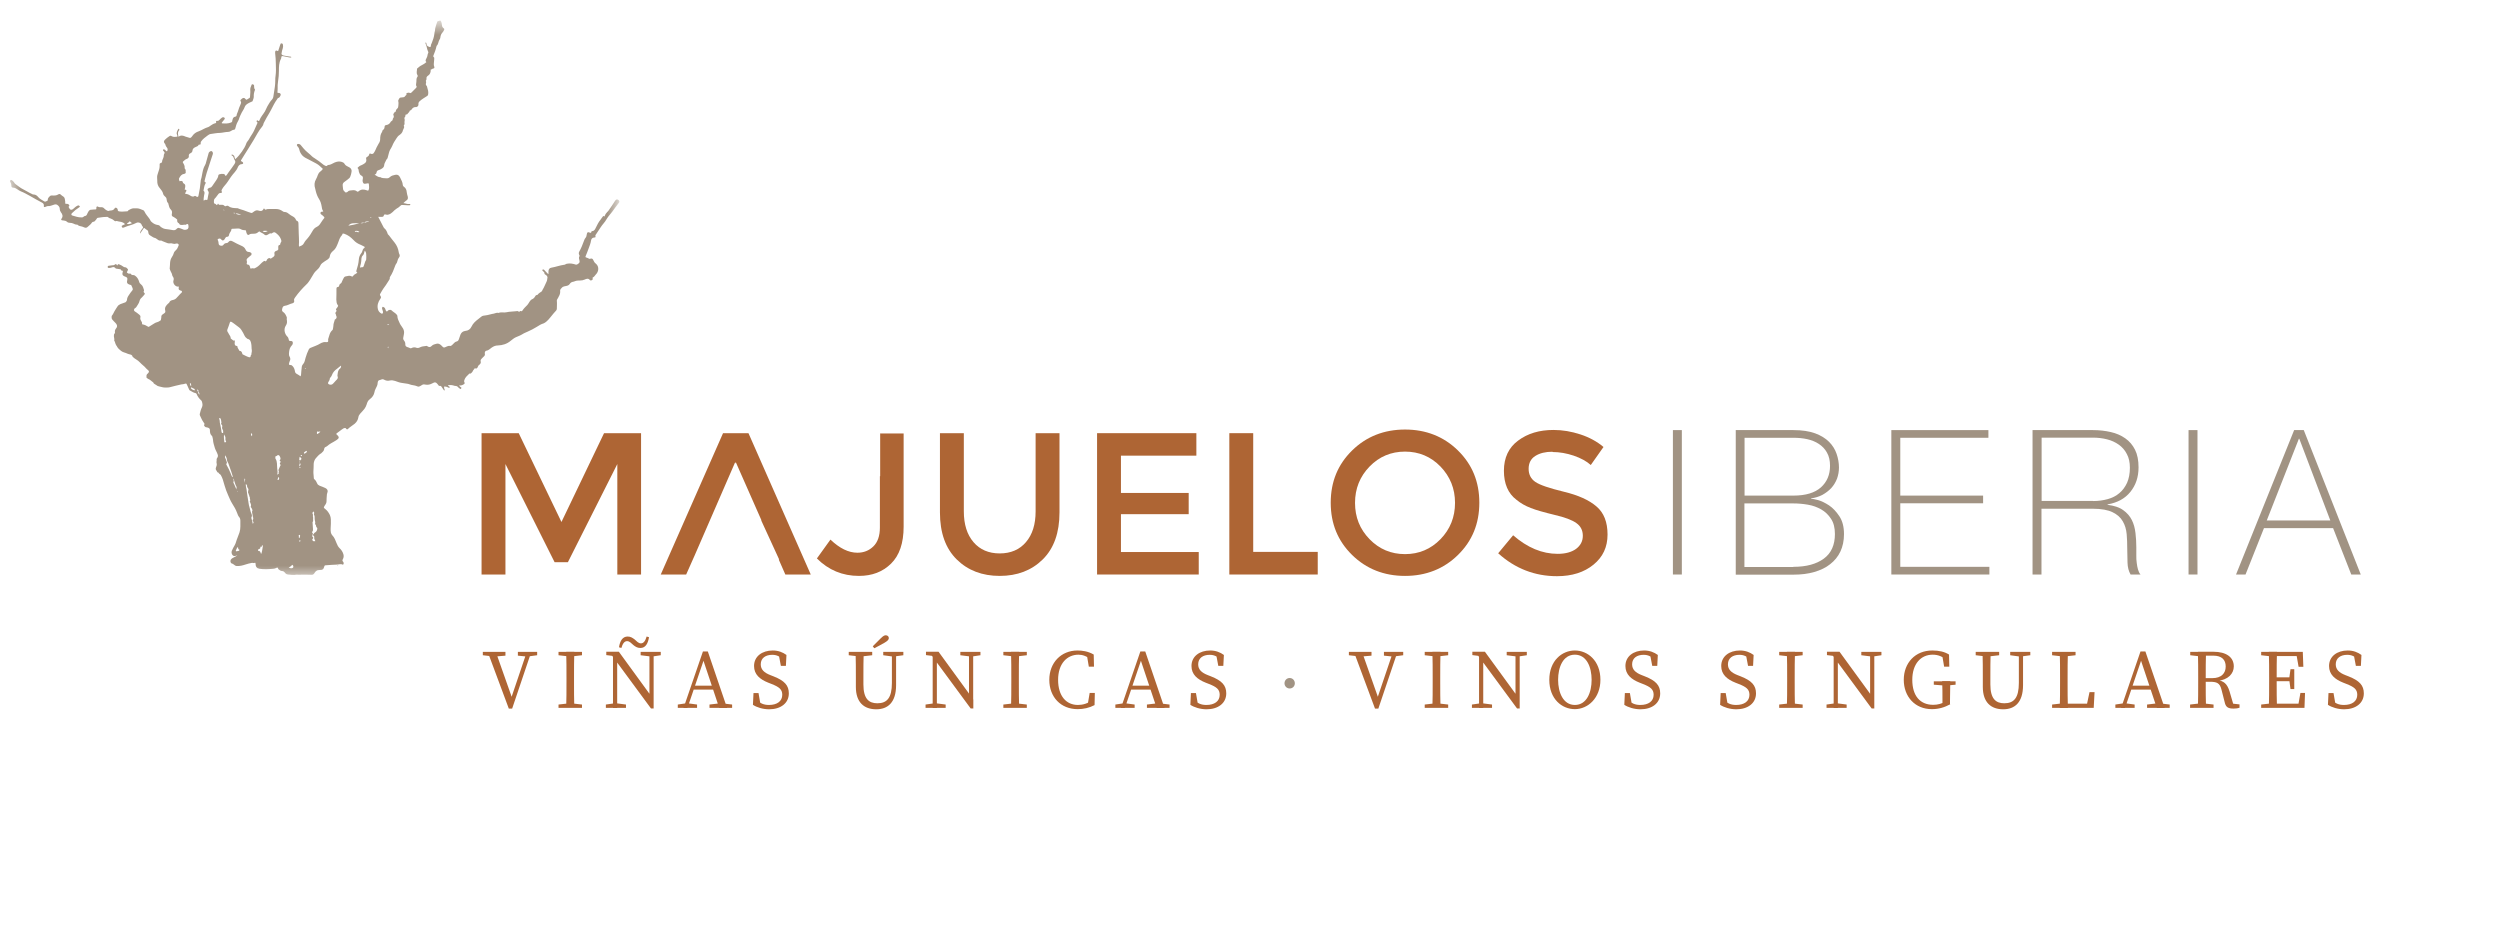
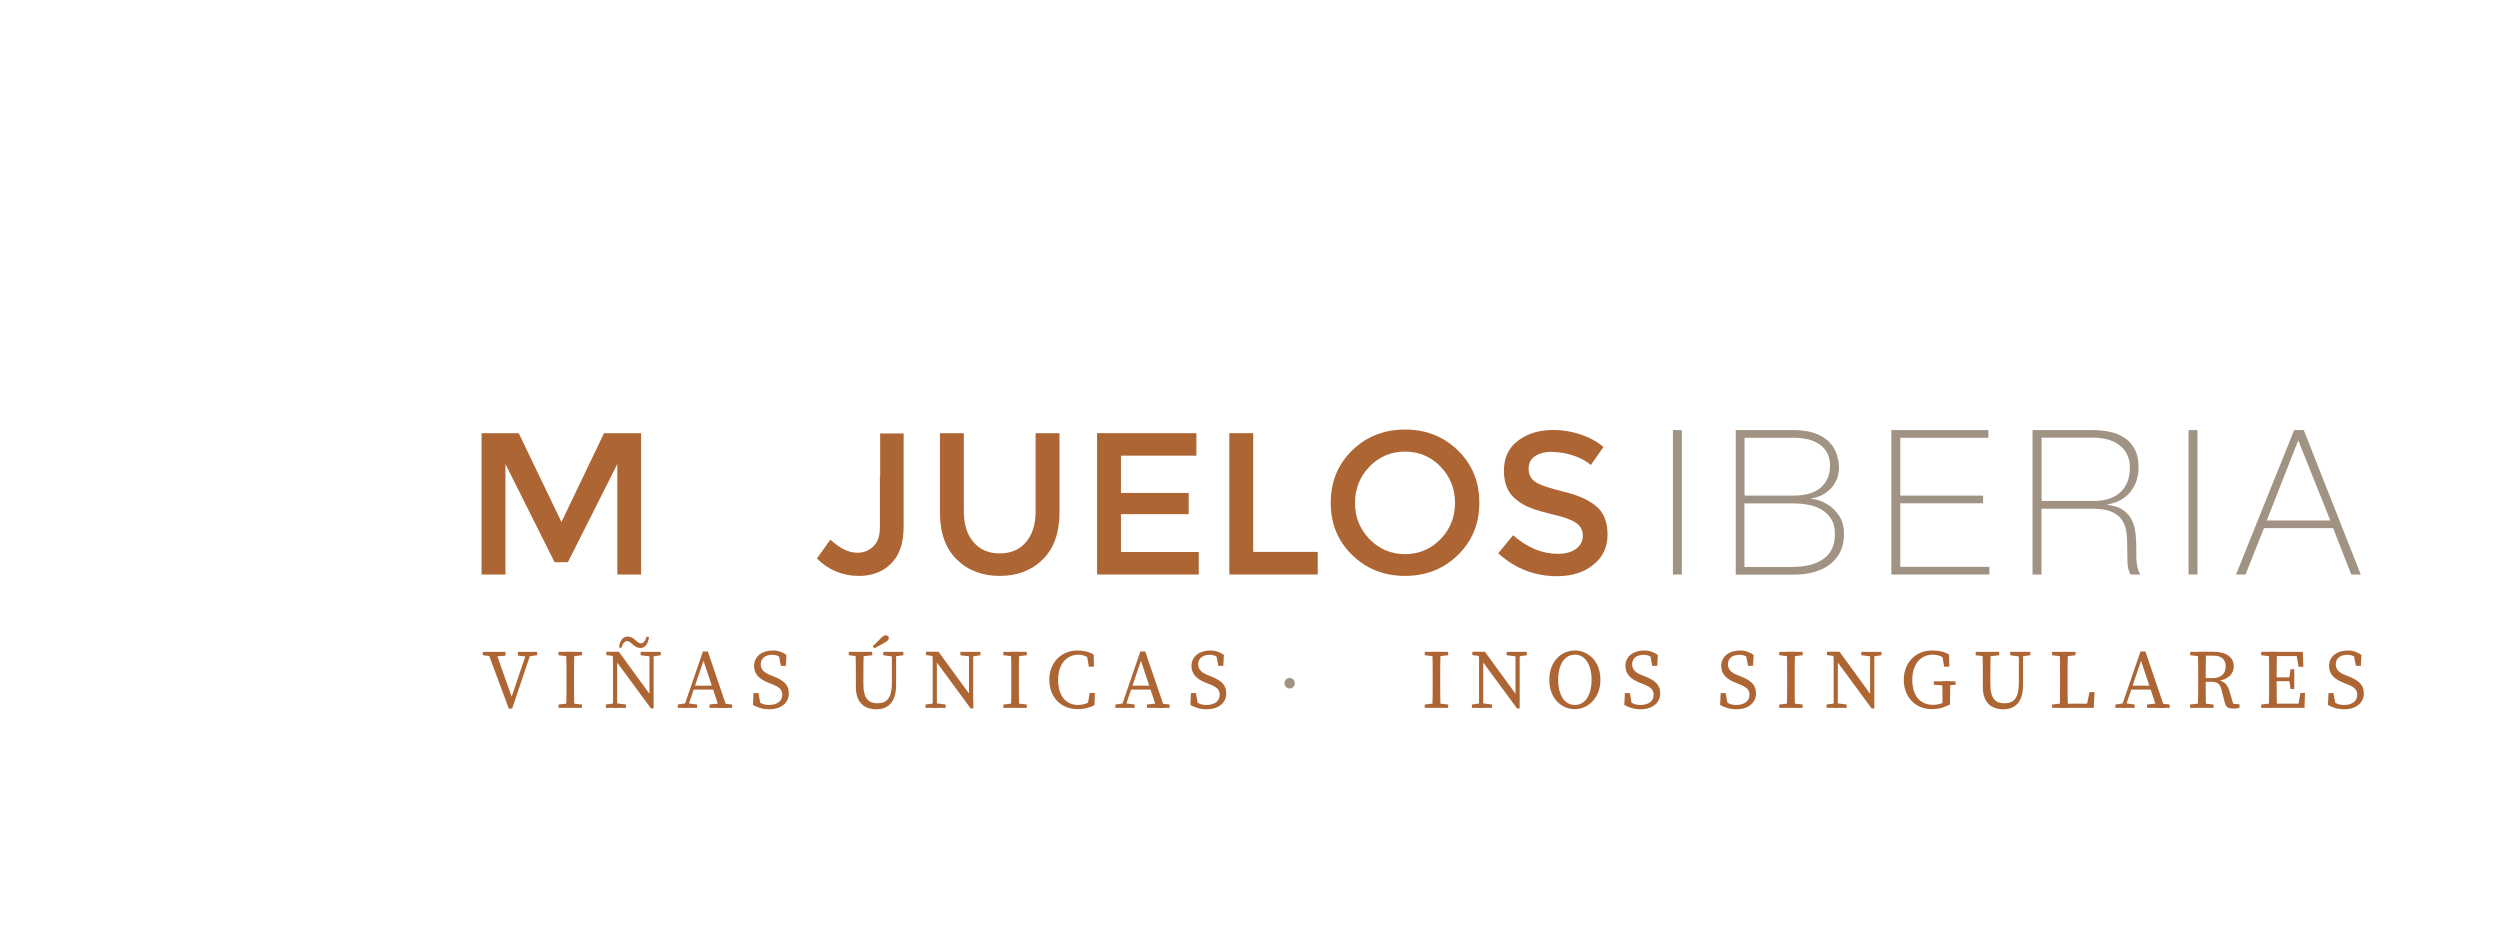
<svg xmlns="http://www.w3.org/2000/svg" width="179" height="67" viewBox="0 0 179 67" fill="none">
  <g clip-path="url(#clip0_552_19703)">
    <mask id="mask0_552_19703" style="mask-type:luminance" maskUnits="userSpaceOnUse" x="0" y="1" width="45" height="41">
      <path d="M44.26 1.625H0.7V41.385H44.26V1.625Z" fill="white" />
    </mask>
    <g mask="url(#mask0_552_19703)">
-       <path d="M17.12 39.775C17.05 39.745 16.99 39.745 16.93 39.775C16.85 39.815 16.75 39.845 16.67 39.765C16.59 39.695 16.55 39.535 16.6 39.435C16.66 39.305 16.72 39.165 16.8 39.045C16.84 38.975 16.87 38.905 16.89 38.835C16.96 38.585 17.07 38.365 17.15 38.115C17.19 37.985 17.21 37.835 17.21 37.695C17.21 37.575 17.21 37.455 17.21 37.335C17.21 37.225 17.21 37.115 17.12 37.015C17.05 36.945 17.02 36.835 16.98 36.735C16.89 36.485 16.76 36.265 16.62 36.045C16.5 35.855 16.42 35.645 16.33 35.445C16.23 35.225 16.15 35.005 16.08 34.765C16.04 34.615 15.99 34.475 15.95 34.325C15.92 34.215 15.86 34.115 15.81 34.015C15.77 33.945 15.67 33.935 15.65 33.845C15.55 33.845 15.54 33.745 15.5 33.695C15.44 33.625 15.43 33.545 15.47 33.455C15.51 33.365 15.54 33.275 15.51 33.165C15.48 33.075 15.53 32.975 15.51 32.875C15.51 32.845 15.54 32.805 15.56 32.775C15.61 32.695 15.62 32.615 15.58 32.525C15.53 32.375 15.44 32.245 15.39 32.095C15.33 31.895 15.26 31.695 15.25 31.485C15.25 31.435 15.23 31.385 15.22 31.335C15.22 31.275 15.2 31.235 15.15 31.185C15.04 31.085 15.03 30.935 15.03 30.805C15.03 30.695 14.98 30.655 14.9 30.625C14.86 30.615 14.82 30.595 14.78 30.595C14.71 30.595 14.65 30.535 14.62 30.475C14.61 30.455 14.6 30.435 14.62 30.415C14.67 30.345 14.62 30.295 14.58 30.245C14.47 30.095 14.4 29.925 14.32 29.755C14.3 29.715 14.29 29.665 14.31 29.615C14.35 29.465 14.38 29.315 14.45 29.185C14.53 29.025 14.5 28.885 14.45 28.735C14.45 28.705 14.42 28.685 14.4 28.665C14.26 28.535 14.15 28.395 14.08 28.215C14.06 28.175 14.04 28.155 14 28.145C13.85 28.125 13.74 28.025 13.61 27.965C13.56 27.945 13.54 27.895 13.52 27.845C13.48 27.735 13.42 27.635 13.38 27.535C13.35 27.465 13.33 27.445 13.25 27.475C13.17 27.505 13.07 27.515 12.98 27.525C12.7 27.585 12.43 27.655 12.16 27.725C12.04 27.755 11.91 27.745 11.78 27.745C11.64 27.745 11.52 27.685 11.38 27.665C11.31 27.655 11.24 27.615 11.18 27.565C11.11 27.505 10.99 27.485 10.97 27.375C10.85 27.305 10.76 27.185 10.62 27.135C10.56 27.115 10.53 27.055 10.48 27.025C10.51 26.955 10.46 26.875 10.52 26.805C10.54 26.785 10.56 26.755 10.58 26.745C10.69 26.635 10.7 26.575 10.58 26.485C10.46 26.395 10.38 26.265 10.26 26.175C10.08 26.035 9.95 25.845 9.75 25.735C9.67 25.685 9.59 25.635 9.52 25.565C9.52 25.565 9.5 25.565 9.5 25.555C9.46 25.345 9.26 25.395 9.13 25.325C8.98 25.245 8.8 25.235 8.67 25.125C8.56 25.035 8.46 24.955 8.39 24.835C8.37 24.795 8.36 24.755 8.32 24.725C8.3 24.705 8.24 24.545 8.23 24.495C8.23 24.475 8.22 24.465 8.21 24.445C8.2 24.425 8.17 24.405 8.18 24.385C8.21 24.245 8.13 24.115 8.16 23.975C8.16 23.935 8.18 23.905 8.21 23.875C8.23 23.845 8.24 23.815 8.23 23.785C8.21 23.675 8.25 23.595 8.31 23.515C8.44 23.365 8.37 23.225 8.27 23.125C8.18 23.045 8.1 22.945 8.02 22.855C7.99 22.825 7.98 22.635 8.01 22.605C8.09 22.515 8.13 22.405 8.19 22.295C8.25 22.175 8.34 22.065 8.41 21.945C8.46 21.865 8.53 21.815 8.62 21.775C8.74 21.725 8.86 21.695 8.98 21.645C9.01 21.635 9.09 21.525 9.09 21.495C9.09 21.365 9.14 21.255 9.21 21.155C9.3 21.025 9.38 20.895 9.48 20.785C9.52 20.735 9.51 20.675 9.49 20.625C9.47 20.565 9.43 20.505 9.41 20.445C9.39 20.385 9.33 20.405 9.29 20.385C9.11 20.325 9.06 20.245 9.11 20.055C9.14 19.915 9.11 19.865 8.99 19.815C8.96 19.815 8.94 19.795 8.91 19.785C8.77 19.725 8.74 19.655 8.78 19.505C8.81 19.395 8.81 19.395 8.71 19.365C8.69 19.365 8.66 19.365 8.66 19.325C8.66 19.285 8.62 19.275 8.59 19.275C8.52 19.275 8.46 19.245 8.39 19.245C8.34 19.245 8.28 19.235 8.25 19.185C8.18 19.105 8.1 19.115 8.02 19.145C7.96 19.165 7.89 19.185 7.83 19.185C7.78 19.185 7.72 19.195 7.71 19.125C7.71 19.065 7.73 19.025 7.81 19.025C7.89 19.025 7.96 18.995 8.03 18.995C8.09 18.995 8.17 18.995 8.22 18.945C8.29 18.885 8.34 18.905 8.37 18.985C8.37 18.995 8.39 19.005 8.4 19.005C8.45 18.905 8.46 18.895 8.55 18.935C8.65 18.975 8.74 19.025 8.82 19.085C8.86 19.115 8.9 19.135 8.94 19.135C9.03 19.135 9.08 19.185 9.13 19.245C9.17 19.285 9.19 19.335 9.13 19.385C9.09 19.415 9.13 19.465 9.08 19.515C9.15 19.555 9.21 19.625 9.31 19.585C9.33 19.585 9.36 19.595 9.37 19.615C9.41 19.685 9.47 19.695 9.54 19.695C9.63 19.695 9.68 19.745 9.74 19.795C9.85 19.895 9.92 20.025 9.96 20.165C9.98 20.255 10.04 20.325 10.11 20.375C10.24 20.475 10.26 20.625 10.31 20.765C10.31 20.785 10.31 20.805 10.31 20.815C10.27 20.875 10.28 20.925 10.33 20.965C10.39 21.015 10.37 21.055 10.33 21.105C10.27 21.165 10.22 21.245 10.15 21.305C10.06 21.375 10.01 21.465 9.99 21.555C9.95 21.725 9.84 21.845 9.76 21.985C9.73 22.035 9.67 22.055 9.63 22.095C9.58 22.155 9.58 22.255 9.65 22.295C9.76 22.355 9.85 22.435 9.94 22.505C10 22.555 10.09 22.615 10.05 22.735C10.03 22.805 10.05 22.885 10.1 22.965C10.14 23.035 10.19 23.105 10.17 23.185C10.17 23.215 10.18 23.225 10.21 23.225C10.36 23.255 10.49 23.315 10.61 23.395C10.64 23.415 10.66 23.395 10.68 23.385C10.8 23.315 10.93 23.235 11.05 23.155C11.11 23.115 11.18 23.085 11.26 23.065C11.34 23.045 11.4 23.005 11.46 22.965C11.51 22.945 11.53 22.905 11.53 22.855C11.53 22.795 11.56 22.735 11.55 22.675C11.55 22.595 11.6 22.535 11.67 22.495C11.69 22.475 11.72 22.465 11.74 22.445C11.82 22.395 11.86 22.345 11.83 22.235C11.77 22.005 11.9 21.865 12.05 21.725C12.07 21.705 12.11 21.695 12.12 21.655C12.17 21.525 12.29 21.495 12.4 21.475C12.48 21.455 12.54 21.425 12.6 21.375C12.74 21.245 12.85 21.085 13 20.955C13.05 20.915 13.04 20.845 12.98 20.815C12.96 20.805 12.93 20.815 12.91 20.795C12.8 20.755 12.77 20.705 12.8 20.585C12.8 20.565 12.8 20.535 12.8 20.515C12.58 20.575 12.35 20.295 12.42 20.085C12.46 19.975 12.44 19.885 12.37 19.795C12.35 19.765 12.33 19.735 12.33 19.695C12.31 19.555 12.21 19.445 12.17 19.305C12.17 19.285 12.15 19.255 12.15 19.235C12.19 18.955 12.13 18.665 12.31 18.405C12.37 18.315 12.42 18.215 12.45 18.105C12.47 18.035 12.53 17.975 12.58 17.925C12.69 17.835 12.74 17.705 12.79 17.575C12.82 17.515 12.76 17.445 12.69 17.435C12.65 17.435 12.61 17.435 12.58 17.445C12.51 17.475 12.44 17.465 12.38 17.445C12.3 17.415 12.22 17.415 12.15 17.425C12.05 17.435 11.96 17.405 11.88 17.365C11.78 17.315 11.67 17.295 11.57 17.235C11.55 17.225 11.52 17.215 11.5 17.225C11.39 17.245 11.31 17.175 11.23 17.115C11.19 17.095 11.16 17.055 11.12 17.045C10.97 17.025 10.87 16.915 10.75 16.855C10.67 16.815 10.63 16.735 10.62 16.645C10.62 16.555 10.58 16.485 10.49 16.445C10.47 16.435 10.44 16.415 10.42 16.395C10.32 16.295 10.31 16.295 10.24 16.415C10.18 16.525 10.09 16.615 10.04 16.725C10.02 16.655 10.04 16.595 10.08 16.535C10.13 16.465 10.16 16.395 10.22 16.335C10.26 16.295 10.25 16.265 10.22 16.225C10.19 16.185 10.16 16.155 10.14 16.095C10.11 15.965 9.9 15.885 9.77 15.955C9.49 16.105 9.17 16.155 8.88 16.285C8.79 16.325 8.74 16.305 8.72 16.235C8.72 16.195 8.7 16.165 8.76 16.145C8.82 16.125 8.87 16.075 8.94 16.065C8.92 15.975 8.85 15.965 8.78 15.925C8.65 15.865 8.51 15.875 8.37 15.825C8.36 15.825 8.34 15.825 8.33 15.825C8.26 15.865 8.2 15.825 8.15 15.775C8.08 15.715 8.01 15.675 7.92 15.645C7.86 15.625 7.8 15.615 7.76 15.565C7.69 15.495 7.6 15.545 7.53 15.535C7.36 15.535 7.18 15.575 7.01 15.595C6.95 15.595 6.93 15.655 6.91 15.685C6.88 15.735 6.84 15.775 6.8 15.815C6.78 15.845 6.75 15.875 6.71 15.875C6.64 15.875 6.59 15.915 6.56 15.965C6.5 16.065 6.4 16.125 6.31 16.215C6.2 16.325 6.13 16.335 5.99 16.265C5.92 16.225 5.84 16.215 5.76 16.195C5.7 16.175 5.63 16.175 5.58 16.115C5.56 16.085 5.53 16.085 5.5 16.085C5.42 16.085 5.34 16.055 5.27 16.015C5.19 15.975 5.1 15.955 5.01 15.955C4.93 15.955 4.85 15.935 4.79 15.875C4.72 15.805 4.63 15.805 4.54 15.785C4.51 15.785 4.47 15.785 4.44 15.775C4.38 15.755 4.36 15.715 4.4 15.665C4.53 15.495 4.48 15.345 4.36 15.195C4.31 15.125 4.28 15.045 4.28 14.955C4.28 14.825 4.2 14.745 4.11 14.675C4.02 14.605 3.91 14.635 3.81 14.675C3.69 14.715 3.57 14.765 3.44 14.755C3.37 14.755 3.3 14.795 3.24 14.815C3.15 14.845 3.13 14.815 3.14 14.735C3.15 14.635 3.11 14.565 3.02 14.515C2.72 14.365 2.43 14.185 2.14 14.025C1.92 13.905 1.71 13.785 1.48 13.695C1.41 13.665 1.34 13.625 1.27 13.575C1.17 13.515 1.08 13.435 0.94 13.435C0.83 13.435 0.81 13.375 0.81 13.265C0.81 13.185 0.79 13.115 0.75 13.055C0.73 13.025 0.71 13.005 0.72 12.965C0.73 12.885 0.78 12.855 0.85 12.905C0.91 12.945 0.97 12.995 1.01 13.065C1.03 13.105 1.06 13.145 1.1 13.175C1.29 13.305 1.46 13.465 1.68 13.565C1.87 13.655 2.05 13.785 2.24 13.865C2.29 13.885 2.35 13.935 2.4 13.925C2.56 13.925 2.66 14.015 2.75 14.125C2.87 14.265 3.03 14.325 3.18 14.425C3.24 14.465 3.31 14.405 3.37 14.385C3.41 14.375 3.42 14.345 3.42 14.295C3.42 14.185 3.51 14.105 3.58 14.035C3.61 14.005 3.66 13.995 3.71 13.995C3.87 14.005 4.03 14.015 4.18 13.915C4.23 13.875 4.31 13.885 4.35 13.935C4.4 13.985 4.46 14.025 4.52 14.065C4.67 14.155 4.64 14.305 4.67 14.435C4.67 14.455 4.67 14.485 4.67 14.505C4.67 14.595 4.67 14.595 4.78 14.595C4.87 14.595 4.93 14.625 4.96 14.705C4.96 14.725 4.97 14.745 4.96 14.755C4.94 14.785 4.89 14.785 4.92 14.835C4.96 14.895 4.98 14.965 5.04 15.005C5.07 15.025 5.12 15.025 5.17 15.005C5.28 14.945 5.35 14.845 5.46 14.775C5.5 14.755 5.53 14.735 5.57 14.715C5.61 14.695 5.64 14.715 5.68 14.735C5.73 14.765 5.73 14.815 5.67 14.845C5.48 14.965 5.31 15.105 5.15 15.265C5.08 15.335 5.1 15.415 5.19 15.435C5.4 15.495 5.61 15.575 5.84 15.565C5.84 15.565 5.86 15.565 5.87 15.565C5.96 15.575 6 15.475 6.08 15.465C6.16 15.465 6.21 15.405 6.24 15.325C6.25 15.275 6.29 15.235 6.31 15.185C6.36 15.075 6.44 15.005 6.55 15.015C6.65 15.015 6.74 14.985 6.83 14.995C6.88 14.995 6.9 14.975 6.9 14.925C6.9 14.895 6.9 14.865 6.9 14.845C6.92 14.795 6.95 14.755 7.01 14.795C7.09 14.845 7.17 14.835 7.26 14.835C7.34 14.835 7.41 14.865 7.46 14.925C7.51 14.975 7.56 15.015 7.61 15.045C7.68 15.085 7.75 15.135 7.83 15.085C7.85 15.075 7.87 15.075 7.9 15.075C8.01 15.065 8.12 15.055 8.19 14.945C8.21 14.905 8.27 14.845 8.32 14.875C8.38 14.905 8.43 14.955 8.43 15.025C8.43 15.095 8.46 15.115 8.53 15.135C8.7 15.165 8.87 15.145 9.03 15.135C9.08 15.135 9.17 15.145 9.19 15.055C9.31 14.995 9.42 14.925 9.55 14.915C9.63 14.915 9.71 14.915 9.79 14.915C9.95 14.915 10.09 14.985 10.24 15.045C10.3 15.065 10.34 15.115 10.36 15.175C10.4 15.265 10.46 15.345 10.52 15.425C10.6 15.545 10.71 15.645 10.77 15.785C10.8 15.855 10.86 15.895 10.92 15.945C11.04 16.045 11.18 16.095 11.33 16.115C11.42 16.125 11.46 16.205 11.52 16.255C11.62 16.325 11.72 16.375 11.84 16.395C12.02 16.425 12.19 16.435 12.37 16.475C12.5 16.505 12.6 16.455 12.67 16.365C12.71 16.325 12.75 16.315 12.79 16.315C12.84 16.315 13.03 16.395 13.08 16.415C13.19 16.475 13.3 16.465 13.41 16.415C13.46 16.395 13.47 16.345 13.49 16.305C13.51 16.245 13.49 16.195 13.49 16.135C13.48 16.035 13.43 16.015 13.34 16.065C13.32 16.085 13.29 16.105 13.26 16.095C13.2 16.075 13.14 16.105 13.08 16.105C12.98 16.105 12.87 16.135 12.82 15.995C12.7 15.945 12.67 15.855 12.69 15.735C12.69 15.735 12.68 15.715 12.67 15.705C12.59 15.645 12.52 15.575 12.43 15.535C12.3 15.485 12.28 15.435 12.31 15.285C12.33 15.165 12.31 15.085 12.24 15.015C12.12 14.905 12.1 14.755 12.06 14.615C12.06 14.585 12.05 14.555 12.03 14.535C11.96 14.465 11.94 14.375 11.93 14.285C11.93 14.185 11.88 14.125 11.81 14.065C11.75 14.015 11.7 13.955 11.68 13.875C11.65 13.725 11.55 13.605 11.46 13.495C11.31 13.335 11.25 13.155 11.26 12.935C11.26 12.865 11.26 12.795 11.25 12.725C11.24 12.595 11.28 12.485 11.32 12.365C11.37 12.215 11.43 12.065 11.43 11.895C11.43 11.875 11.43 11.845 11.43 11.825C11.43 11.715 11.42 11.715 11.52 11.665C11.56 11.645 11.6 11.645 11.6 11.595C11.6 11.455 11.7 11.345 11.72 11.205C11.73 11.135 11.72 11.055 11.78 10.975C11.81 10.945 11.76 10.865 11.72 10.825C11.7 10.805 11.68 10.795 11.67 10.775C11.66 10.735 11.67 10.695 11.72 10.695C11.8 10.695 11.84 10.745 11.88 10.795C11.93 10.845 11.97 10.845 11.99 10.775C12.01 10.715 12.01 10.655 11.97 10.595C11.91 10.515 11.86 10.445 11.84 10.345C11.84 10.315 11.8 10.285 11.78 10.255C11.71 10.165 11.73 10.085 11.81 10.005C11.91 9.915 12 9.825 12.12 9.755C12.18 9.715 12.23 9.705 12.28 9.745C12.42 9.835 12.56 9.795 12.7 9.785C12.7 9.725 12.7 9.675 12.67 9.635C12.61 9.485 12.7 9.365 12.76 9.245C12.76 9.225 12.79 9.215 12.81 9.225C12.83 9.225 12.83 9.255 12.84 9.265C12.84 9.305 12.83 9.335 12.81 9.355C12.7 9.485 12.75 9.635 12.78 9.795C12.95 9.655 13.12 9.705 13.29 9.785C13.38 9.825 13.47 9.825 13.56 9.865C13.6 9.885 13.65 9.875 13.69 9.835C13.72 9.795 13.76 9.765 13.78 9.725C13.89 9.565 14.04 9.465 14.22 9.405C14.34 9.365 14.46 9.295 14.58 9.235C14.66 9.195 14.74 9.155 14.83 9.125C14.93 9.105 15.01 9.045 15.09 8.985C15.19 8.915 15.29 8.855 15.41 8.825C15.47 8.815 15.49 8.795 15.47 8.725C15.46 8.675 15.49 8.645 15.55 8.655C15.63 8.665 15.67 8.625 15.72 8.575C15.77 8.515 15.83 8.475 15.89 8.425C15.94 8.385 16 8.385 16.05 8.415C16.1 8.445 16.11 8.485 16.07 8.545C16.02 8.615 15.95 8.685 15.9 8.755C15.86 8.805 15.87 8.835 15.94 8.835C16.14 8.845 16.34 8.855 16.53 8.775C16.59 8.755 16.63 8.725 16.63 8.655C16.63 8.615 16.65 8.575 16.66 8.535C16.68 8.435 16.74 8.375 16.84 8.355C16.9 8.345 16.93 8.315 16.94 8.265C16.95 8.165 17 8.085 17.03 7.995C17.09 7.805 17.15 7.615 17.24 7.435C17.27 7.375 17.27 7.315 17.24 7.265C17.2 7.205 17.2 7.165 17.26 7.125C17.28 7.115 17.29 7.095 17.31 7.075C17.41 6.985 17.51 6.985 17.59 7.105C17.62 7.145 17.64 7.145 17.67 7.135C17.74 7.095 17.8 7.055 17.86 7.015C17.89 6.995 17.9 6.975 17.9 6.945C17.9 6.785 17.94 6.625 17.92 6.475C17.9 6.325 17.96 6.205 18.01 6.085C18.02 6.055 18.04 6.015 18.08 6.035C18.12 6.055 18.18 6.055 18.19 6.105C18.21 6.205 18.17 6.325 18.26 6.415C18.26 6.415 18.26 6.435 18.25 6.455C18.19 6.605 18.16 6.765 18.17 6.925C18.17 7.035 18.12 7.125 18.09 7.225C18.08 7.265 18.05 7.265 18.01 7.285C17.93 7.315 17.86 7.355 17.78 7.395C17.66 7.465 17.56 7.535 17.51 7.685C17.47 7.815 17.37 7.935 17.31 8.055C17.23 8.215 17.15 8.375 17.1 8.555C17.08 8.615 17.04 8.675 17.01 8.735C16.93 8.875 16.89 9.035 16.85 9.185C16.83 9.255 16.81 9.285 16.73 9.295C16.67 9.295 16.61 9.335 16.56 9.365C16.49 9.415 16.41 9.445 16.33 9.445C16.14 9.445 15.95 9.505 15.76 9.515C15.53 9.515 15.31 9.565 15.08 9.595C15 9.605 14.93 9.655 14.86 9.705C14.7 9.825 14.53 9.945 14.41 10.115C14.38 10.155 14.36 10.185 14.37 10.245C14.37 10.305 14.37 10.375 14.27 10.355C14.25 10.355 14.23 10.355 14.22 10.375C14.18 10.475 14.09 10.485 14.01 10.525C13.9 10.575 13.79 10.635 13.78 10.785C13.78 10.865 13.72 10.935 13.63 10.975C13.56 11.005 13.5 11.075 13.52 11.175C13.54 11.255 13.47 11.345 13.38 11.375C13.28 11.405 13.21 11.475 13.13 11.545C13.08 11.585 13.08 11.615 13.11 11.665C13.18 11.775 13.24 11.895 13.22 12.035C13.22 12.065 13.24 12.085 13.26 12.105C13.32 12.175 13.28 12.265 13.3 12.355C13.3 12.405 13.23 12.445 13.18 12.455C12.99 12.475 12.91 12.615 12.83 12.755C12.8 12.795 12.81 12.855 12.85 12.975C12.89 12.975 12.92 12.965 12.96 12.955C13.02 12.955 13.08 12.975 13.09 13.035C13.09 13.095 13.13 13.125 13.17 13.145C13.28 13.205 13.27 13.295 13.26 13.395C13.26 13.455 13.23 13.515 13.22 13.575C13.26 13.605 13.32 13.555 13.34 13.625C13.36 13.675 13.34 13.695 13.31 13.725C13.29 13.775 13.26 13.815 13.26 13.885C13.39 13.875 13.5 13.925 13.61 13.995C13.69 14.045 13.81 14.125 13.93 14.035C13.98 14.005 14.02 14.055 14.06 14.075C14.15 14.115 14.19 14.105 14.21 14.015C14.29 13.665 14.34 13.315 14.37 12.965C14.37 12.875 14.41 12.795 14.43 12.705C14.48 12.485 14.5 12.255 14.58 12.035C14.6 11.965 14.64 11.905 14.67 11.845C14.72 11.765 14.75 11.665 14.77 11.565C14.83 11.365 14.88 11.155 14.94 10.955C14.96 10.885 15.06 10.815 15.13 10.815C15.2 10.815 15.27 10.945 15.24 11.025C15.13 11.325 15.05 11.635 14.94 11.945C14.84 12.225 14.75 12.525 14.68 12.815C14.68 12.855 14.66 12.895 14.65 12.935C14.64 12.975 14.63 13.005 14.68 13.025C14.74 13.055 14.74 13.105 14.71 13.145C14.62 13.285 14.62 13.445 14.58 13.595C14.58 13.615 14.56 13.645 14.58 13.665C14.7 13.775 14.62 13.885 14.61 14.005C14.6 14.125 14.56 14.245 14.59 14.375C14.65 14.315 14.71 14.285 14.79 14.315C14.84 14.335 14.85 14.295 14.86 14.255C14.89 14.115 14.9 13.975 14.94 13.835C14.96 13.765 14.92 13.695 14.88 13.635C14.84 13.565 14.86 13.525 14.91 13.495C14.95 13.465 14.99 13.445 15.04 13.435C15.12 13.435 15.16 13.365 15.2 13.315C15.29 13.175 15.39 13.035 15.49 12.895C15.55 12.795 15.62 12.695 15.63 12.575C15.63 12.515 15.67 12.495 15.72 12.475C15.82 12.445 15.92 12.445 16.01 12.455C16.09 12.455 16.11 12.545 16.16 12.605C16.25 12.535 16.29 12.435 16.36 12.345C16.5 12.145 16.66 11.955 16.79 11.745C16.85 11.645 16.88 11.565 16.8 11.455C16.77 11.415 16.75 11.365 16.74 11.315C16.71 11.245 16.69 11.165 16.61 11.145C16.59 11.145 16.57 11.115 16.58 11.085C16.6 11.045 16.63 11.065 16.65 11.075C16.72 11.115 16.78 11.145 16.79 11.235C16.79 11.285 16.81 11.345 16.85 11.395C17.03 11.235 17.18 11.055 17.32 10.855C17.45 10.665 17.57 10.475 17.64 10.255C17.68 10.145 17.78 10.065 17.83 9.965C17.93 9.765 18.08 9.585 18.18 9.375C18.26 9.195 18.35 9.005 18.43 8.815C18.45 8.785 18.43 8.765 18.41 8.745C18.38 8.715 18.34 8.685 18.39 8.635C18.43 8.595 18.45 8.615 18.48 8.645C18.51 8.675 18.56 8.675 18.57 8.625C18.66 8.375 18.84 8.195 18.97 7.975C19.05 7.835 19.1 7.675 19.19 7.535C19.27 7.405 19.35 7.255 19.46 7.145C19.53 7.075 19.57 6.975 19.58 6.865C19.61 6.645 19.65 6.435 19.68 6.215C19.7 6.065 19.71 5.905 19.71 5.745C19.71 5.645 19.71 5.535 19.73 5.435C19.77 5.155 19.76 4.865 19.75 4.585C19.75 4.325 19.73 4.065 19.7 3.805C19.7 3.785 19.7 3.765 19.7 3.745C19.7 3.625 19.76 3.585 19.87 3.645C19.88 3.645 19.89 3.665 19.92 3.645C19.96 3.515 20.01 3.375 20.05 3.245C20.05 3.225 20.06 3.205 20.07 3.195C20.08 3.155 20.09 3.095 20.16 3.105C20.22 3.105 20.25 3.155 20.26 3.205C20.28 3.295 20.27 3.395 20.24 3.485C20.2 3.575 20.19 3.665 20.17 3.765C20.13 3.885 20.17 3.935 20.3 3.975C20.46 4.015 20.62 4.025 20.78 4.055C20.81 4.055 20.85 4.055 20.86 4.105C20.8 4.135 20.74 4.115 20.68 4.105C20.55 4.085 20.42 4.055 20.29 4.025C20.17 4.005 20.16 4.005 20.14 4.115C20.14 4.155 20.13 4.195 20.11 4.225C19.97 4.495 19.97 4.785 19.97 5.075C19.97 5.325 19.95 5.565 19.91 5.815C19.88 6.005 19.87 6.185 19.88 6.375C19.88 6.435 19.88 6.485 19.87 6.545C19.85 6.645 19.87 6.655 19.97 6.655C20.06 6.655 20.13 6.745 20.09 6.825C20.05 6.895 20.03 6.985 19.93 7.015C19.89 7.015 19.87 7.065 19.85 7.095C19.68 7.325 19.55 7.585 19.42 7.845C19.38 7.925 19.34 7.995 19.3 8.065C19.15 8.305 19.02 8.545 18.89 8.795C18.85 8.865 18.86 8.955 18.8 9.015C18.79 9.025 18.78 9.045 18.77 9.065C18.52 9.355 18.36 9.695 18.16 10.025C18.02 10.255 17.89 10.475 17.74 10.705C17.66 10.825 17.58 10.955 17.5 11.085C17.43 11.205 17.36 11.315 17.29 11.425C17.23 11.505 17.24 11.535 17.33 11.575C17.38 11.595 17.41 11.635 17.41 11.685C17.41 11.725 17.36 11.755 17.31 11.755C17.15 11.755 17.07 11.875 17.02 11.995C16.97 12.125 16.89 12.225 16.81 12.325C16.62 12.535 16.45 12.775 16.3 13.015C16.18 13.205 16.01 13.345 15.9 13.545C15.87 13.605 15.84 13.645 15.88 13.715C15.91 13.775 15.87 13.825 15.8 13.815C15.73 13.815 15.69 13.835 15.65 13.875C15.55 13.985 15.49 14.115 15.38 14.215C15.31 14.275 15.31 14.405 15.32 14.515C15.32 14.555 15.35 14.575 15.38 14.585C15.41 14.595 15.44 14.605 15.47 14.635C15.52 14.705 15.55 14.705 15.58 14.615C15.59 14.575 15.63 14.575 15.65 14.615C15.67 14.685 15.7 14.665 15.76 14.665C15.86 14.665 15.97 14.635 16.06 14.725C16.09 14.765 16.15 14.785 16.21 14.745C16.26 14.715 16.32 14.725 16.37 14.765C16.54 14.895 16.74 14.895 16.93 14.905C16.96 14.905 16.99 14.905 17.01 14.905C17.19 14.995 17.4 15.025 17.58 15.105C17.71 15.165 17.85 15.195 17.98 15.245C18.01 15.255 18.03 15.245 18.06 15.235C18.11 15.205 18.15 15.165 18.2 15.135C18.29 15.075 18.39 15.035 18.5 15.075C18.65 15.125 18.79 15.135 18.87 14.955C18.89 14.915 18.92 14.925 18.94 14.955C18.98 15.025 19.03 15.025 19.09 14.985C19.16 14.955 19.24 14.975 19.31 14.965C19.46 14.965 19.61 14.965 19.77 14.965C19.95 14.965 20.1 15.025 20.24 15.125C20.28 15.155 20.31 15.175 20.35 15.175C20.48 15.175 20.58 15.225 20.67 15.305C20.76 15.385 20.87 15.445 20.98 15.505C21.07 15.555 21.14 15.625 21.18 15.715C21.19 15.745 21.2 15.785 21.25 15.805C21.36 15.845 21.37 15.925 21.37 16.025C21.37 16.255 21.39 16.495 21.39 16.725C21.39 16.925 21.42 17.135 21.41 17.335C21.41 17.435 21.39 17.545 21.41 17.655C21.55 17.605 21.69 17.565 21.76 17.415C21.83 17.275 21.93 17.165 22.03 17.055C22.18 16.885 22.29 16.685 22.41 16.485C22.48 16.375 22.57 16.295 22.68 16.245C22.76 16.205 22.83 16.155 22.89 16.075C23 15.935 23.08 15.765 23.2 15.635C23.24 15.595 23.23 15.545 23.19 15.515C23.14 15.465 23.09 15.415 23.03 15.375C22.97 15.335 22.93 15.295 22.95 15.225C22.97 15.155 23.03 15.155 23.09 15.155C23.1 15.155 23.12 15.155 23.14 15.145C23.14 15.145 23.14 15.125 23.14 15.115C23.06 15.015 23.05 14.905 23.03 14.775C23 14.595 22.95 14.415 22.84 14.245C22.73 14.075 22.66 13.885 22.61 13.685C22.6 13.625 22.59 13.575 22.57 13.515C22.49 13.275 22.5 13.045 22.63 12.825C22.68 12.735 22.72 12.645 22.75 12.545C22.78 12.455 22.84 12.355 22.92 12.295C23 12.235 23.06 12.175 23.12 12.095C22.97 11.955 22.83 11.805 22.64 11.705C22.45 11.615 22.28 11.505 22.09 11.415C21.94 11.345 21.78 11.265 21.66 11.145C21.55 11.025 21.46 10.875 21.43 10.705C21.41 10.625 21.38 10.555 21.32 10.495C21.3 10.475 21.27 10.455 21.26 10.415C21.25 10.355 21.28 10.305 21.34 10.305C21.41 10.305 21.49 10.325 21.54 10.395C21.6 10.475 21.68 10.555 21.74 10.635C21.92 10.855 22.16 11.005 22.35 11.205C22.4 11.255 22.46 11.285 22.52 11.325C22.74 11.465 22.96 11.625 23.16 11.795C23.2 11.825 23.24 11.845 23.28 11.865C23.34 11.895 23.38 11.905 23.43 11.855C23.45 11.835 23.47 11.815 23.49 11.815C23.67 11.815 23.81 11.695 23.96 11.635C24.13 11.565 24.3 11.535 24.48 11.595C24.56 11.625 24.63 11.655 24.67 11.735C24.73 11.835 24.81 11.885 24.92 11.935C25.03 11.985 25.14 12.045 25.17 12.175C25.2 12.295 25.1 12.685 25.01 12.755C24.91 12.835 24.81 12.925 24.7 12.995C24.57 13.075 24.51 13.175 24.54 13.325C24.55 13.385 24.56 13.445 24.56 13.505C24.56 13.625 24.65 13.695 24.72 13.765C24.76 13.805 24.86 13.765 24.91 13.715C24.96 13.655 25.03 13.645 25.1 13.635C25.21 13.635 25.32 13.595 25.43 13.635C25.47 13.645 25.51 13.665 25.53 13.685C25.59 13.745 25.64 13.735 25.69 13.685C25.87 13.535 26.06 13.555 26.26 13.625C26.37 13.665 26.37 13.665 26.41 13.555C26.45 13.425 26.41 13.305 26.41 13.175C26.41 13.135 26.38 13.125 26.34 13.125C26.28 13.135 26.21 13.145 26.15 13.155C26.05 13.165 26.01 13.135 25.98 13.035C25.95 12.955 25.96 12.875 25.98 12.795C26 12.695 25.97 12.615 25.88 12.575C25.77 12.525 25.74 12.425 25.7 12.315C25.67 12.225 25.7 12.115 25.61 12.045C25.59 12.025 25.61 12.005 25.63 11.985C25.7 11.925 25.76 11.865 25.86 11.835C25.95 11.805 26.03 11.745 26.11 11.695C26.22 11.625 26.25 11.505 26.22 11.385C26.2 11.305 26.22 11.275 26.27 11.245C26.35 11.195 26.43 11.145 26.44 11.035C26.44 10.995 26.49 10.995 26.52 10.995C26.55 10.995 26.57 11.025 26.6 11.025C26.66 11.025 26.71 11.025 26.76 10.955C26.89 10.785 26.93 10.585 27.04 10.415C27.08 10.345 27.11 10.275 27.16 10.205C27.2 10.135 27.22 10.055 27.22 9.975C27.22 9.785 27.24 9.615 27.35 9.455C27.38 9.415 27.37 9.335 27.42 9.305C27.52 9.245 27.53 9.155 27.54 9.055C27.54 8.995 27.59 8.965 27.65 8.955C27.8 8.935 27.91 8.855 27.98 8.715C27.99 8.695 28.01 8.685 28.03 8.675C28.08 8.645 28.12 8.605 28.12 8.545C28.12 8.515 28.13 8.495 28.15 8.465C28.2 8.405 28.21 8.345 28.18 8.265C28.16 8.215 28.14 8.155 28.21 8.105C28.25 8.085 28.23 7.985 28.31 8.005C28.34 8.005 28.34 7.985 28.34 7.965C28.34 7.885 28.39 7.815 28.43 7.785C28.51 7.725 28.51 7.665 28.52 7.585C28.52 7.475 28.55 7.375 28.52 7.275C28.49 7.195 28.54 7.135 28.58 7.065C28.62 6.975 28.69 6.985 28.77 6.975C28.84 6.965 28.95 6.975 28.99 6.905C29.02 6.835 29.14 6.815 29.1 6.705C29.09 6.675 29.13 6.655 29.15 6.655C29.21 6.655 29.27 6.605 29.34 6.655C29.36 6.675 29.42 6.665 29.45 6.635C29.56 6.525 29.68 6.405 29.79 6.295C29.83 6.255 29.85 6.215 29.82 6.175C29.79 6.135 29.78 6.085 29.79 6.035C29.82 5.915 29.81 5.805 29.82 5.685C29.82 5.615 29.85 5.545 29.89 5.495C29.92 5.445 29.91 5.405 29.89 5.375C29.79 5.225 29.86 5.075 29.86 4.925C29.86 4.895 29.9 4.885 29.92 4.865C30.03 4.755 30.17 4.675 30.31 4.605C30.39 4.565 30.46 4.505 30.53 4.445C30.47 4.395 30.46 4.335 30.49 4.265C30.52 4.205 30.54 4.145 30.57 4.095C30.62 4.005 30.6 3.885 30.66 3.795C30.69 3.755 30.65 3.675 30.63 3.635C30.57 3.505 30.57 3.365 30.51 3.235C30.49 3.185 30.47 3.135 30.46 3.085C30.46 3.065 30.46 3.045 30.48 3.045C30.5 3.045 30.51 3.055 30.52 3.075C30.52 3.105 30.54 3.125 30.54 3.155C30.54 3.295 30.66 3.325 30.76 3.365C30.82 3.395 30.85 3.315 30.85 3.285C30.84 3.195 30.9 3.135 30.92 3.065C31 2.855 31.08 2.645 31.1 2.425C31.1 2.325 31.15 2.225 31.15 2.135C31.15 2.005 31.21 1.895 31.23 1.785C31.24 1.715 31.29 1.655 31.3 1.575C31.3 1.535 31.35 1.515 31.39 1.505C31.43 1.495 31.48 1.485 31.52 1.465C31.64 1.565 31.62 1.715 31.65 1.845C31.66 1.905 31.68 1.955 31.73 1.995C31.83 2.065 31.83 2.095 31.77 2.195C31.75 2.235 31.73 2.275 31.69 2.315C31.6 2.415 31.54 2.535 31.53 2.675C31.53 2.735 31.49 2.805 31.46 2.855C31.38 2.985 31.39 3.165 31.27 3.275C31.26 3.285 31.26 3.305 31.25 3.325C31.2 3.555 31.12 3.765 31.03 3.985C31.01 4.025 31.02 4.065 31.05 4.085C31.11 4.125 31.09 4.175 31.09 4.235C31.09 4.355 31.06 4.465 31.06 4.585C31.06 4.645 31.06 4.705 31.09 4.765C31.12 4.845 31.1 4.895 31.03 4.905C30.96 4.905 30.93 4.975 30.86 4.975C30.84 4.975 30.82 5.005 30.83 5.025C30.85 5.055 30.83 5.085 30.83 5.125C30.81 5.245 30.76 5.345 30.65 5.415C30.57 5.465 30.51 5.545 30.54 5.655C30.54 5.695 30.52 5.715 30.51 5.745C30.5 5.765 30.48 5.795 30.49 5.805C30.54 5.875 30.49 5.945 30.49 6.005C30.49 6.055 30.49 6.095 30.53 6.125C30.57 6.155 30.58 6.215 30.59 6.265C30.64 6.415 30.68 6.565 30.66 6.725C30.66 6.785 30.64 6.835 30.58 6.875C30.4 6.995 30.21 7.095 30.05 7.245C29.97 7.315 29.95 7.385 29.96 7.505C29.96 7.565 29.89 7.655 29.81 7.665C29.79 7.665 29.77 7.665 29.75 7.665C29.65 7.665 29.56 7.715 29.5 7.795C29.46 7.845 29.44 7.905 29.37 7.905C29.35 7.905 29.33 7.935 29.33 7.955C29.3 8.045 29.22 8.085 29.17 8.165C29.17 8.175 29.14 8.195 29.12 8.195C29.03 8.175 29.03 8.245 29.02 8.305C29.02 8.335 29.02 8.365 28.99 8.385C28.95 8.415 28.95 8.475 28.96 8.505C29 8.585 28.96 8.665 28.96 8.735C28.96 8.815 28.99 8.895 28.92 8.975C28.89 9.005 28.94 9.045 28.94 9.095C28.93 9.185 28.87 9.245 28.85 9.325C28.82 9.495 28.71 9.595 28.58 9.685C28.5 9.735 28.45 9.815 28.4 9.885C28.28 10.065 28.16 10.245 28.08 10.455C28.04 10.555 27.98 10.635 27.93 10.725C27.89 10.805 27.86 10.885 27.84 10.975C27.82 11.095 27.77 11.205 27.75 11.315C27.74 11.365 27.66 11.415 27.64 11.485C27.6 11.595 27.52 11.685 27.51 11.805C27.51 11.935 27.43 12.025 27.32 12.085C27.26 12.125 27.19 12.155 27.13 12.175C27.02 12.195 26.97 12.265 26.96 12.355C26.95 12.425 26.91 12.475 26.82 12.505C26.95 12.575 27.04 12.665 27.17 12.685C27.19 12.685 27.21 12.685 27.23 12.685C27.36 12.775 27.5 12.745 27.64 12.765C27.74 12.775 27.83 12.765 27.91 12.685C28.02 12.575 28.17 12.545 28.31 12.515C28.47 12.485 28.57 12.545 28.65 12.715C28.73 12.885 28.83 13.045 28.84 13.245C28.84 13.295 28.87 13.335 28.91 13.365C29.05 13.455 29.11 13.595 29.12 13.745C29.13 13.865 29.17 13.975 29.2 14.095C29.23 14.235 29.17 14.315 29.08 14.365C29 14.415 28.95 14.485 28.88 14.545C29.03 14.545 29.16 14.635 29.31 14.605C29.34 14.605 29.37 14.605 29.38 14.645C29.38 14.685 29.35 14.695 29.32 14.695C29.27 14.695 29.21 14.695 29.16 14.695C29.04 14.675 28.91 14.695 28.79 14.675C28.74 14.675 28.7 14.695 28.67 14.735C28.59 14.815 28.5 14.885 28.4 14.935C28.29 15.005 28.2 15.095 28.11 15.185C28.02 15.265 27.93 15.335 27.81 15.365C27.75 15.385 27.7 15.385 27.64 15.365C27.53 15.335 27.51 15.345 27.47 15.455C27.45 15.505 27.44 15.515 27.38 15.525C27.28 15.535 27.18 15.525 27.08 15.525C27.2 15.765 27.32 15.995 27.44 16.225C27.46 16.265 27.48 16.305 27.51 16.335C27.65 16.445 27.71 16.595 27.76 16.745C27.78 16.805 27.83 16.815 27.86 16.865C27.98 17.035 28.12 17.195 28.25 17.365C28.41 17.565 28.51 17.795 28.55 18.055C28.55 18.105 28.57 18.145 28.59 18.185C28.63 18.265 28.64 18.355 28.57 18.435C28.51 18.505 28.48 18.585 28.46 18.675C28.44 18.765 28.41 18.845 28.35 18.915C28.33 18.945 28.31 18.975 28.3 19.015C28.2 19.295 28.09 19.585 27.92 19.835C27.92 19.845 27.9 19.865 27.91 19.875C27.93 19.985 27.85 20.055 27.8 20.145C27.69 20.325 27.57 20.505 27.44 20.675C27.35 20.795 27.3 20.925 27.22 21.045C27.18 21.105 27.22 21.155 27.25 21.205C27.3 21.275 27.28 21.335 27.23 21.395C27.07 21.625 26.99 21.865 27.06 22.145C27.1 22.295 27.18 22.375 27.3 22.445C27.36 22.485 27.4 22.455 27.42 22.385C27.44 22.305 27.39 22.245 27.38 22.175C27.36 22.105 27.32 22.025 27.41 21.965C27.49 21.995 27.56 22.025 27.59 22.135C27.6 22.195 27.63 22.265 27.69 22.305C27.75 22.305 27.76 22.225 27.83 22.205C27.92 22.175 28 22.175 28.05 22.235C28.16 22.345 28.31 22.405 28.41 22.535C28.43 22.565 28.45 22.585 28.45 22.615C28.45 22.815 28.55 22.985 28.63 23.165C28.69 23.295 28.79 23.395 28.86 23.525C28.93 23.655 28.95 23.785 28.92 23.925C28.9 23.995 28.9 24.075 28.88 24.145C28.86 24.225 28.86 24.305 28.93 24.385C28.99 24.455 29.03 24.555 29.02 24.665C29.02 24.765 29.07 24.815 29.15 24.845C29.22 24.875 29.29 24.885 29.36 24.925C29.39 24.945 29.43 24.945 29.46 24.925C29.58 24.855 29.71 24.855 29.83 24.905C29.96 24.945 30.05 24.875 30.15 24.835C30.28 24.785 30.42 24.795 30.55 24.765C30.56 24.765 30.58 24.765 30.59 24.785C30.71 24.865 30.8 24.875 30.89 24.785C30.99 24.675 31.12 24.645 31.24 24.615C31.37 24.575 31.48 24.625 31.58 24.715C31.58 24.715 31.59 24.725 31.6 24.735C31.77 24.915 31.77 24.915 32 24.805C32.07 24.775 32.13 24.755 32.2 24.765C32.27 24.785 32.32 24.755 32.37 24.705C32.43 24.645 32.48 24.585 32.54 24.535C32.58 24.495 32.63 24.465 32.68 24.455C32.78 24.435 32.83 24.375 32.86 24.275C32.9 24.165 32.93 24.065 32.97 23.955C33.04 23.785 33.17 23.715 33.31 23.695C33.53 23.675 33.67 23.575 33.76 23.385C33.87 23.145 34.06 22.985 34.27 22.825C34.33 22.775 34.4 22.725 34.46 22.675C34.54 22.605 34.64 22.595 34.74 22.585C34.95 22.565 35.15 22.485 35.36 22.455C35.47 22.435 35.57 22.365 35.69 22.405C35.69 22.405 35.69 22.405 35.7 22.405C35.89 22.325 36.09 22.405 36.28 22.355C36.49 22.305 36.71 22.315 36.93 22.285C37 22.275 37.09 22.245 37.15 22.325C37.15 22.335 37.18 22.345 37.19 22.325C37.22 22.235 37.28 22.275 37.33 22.285C37.37 22.285 37.38 22.265 37.4 22.245C37.5 22.085 37.63 21.965 37.76 21.835C37.82 21.765 37.87 21.675 37.92 21.595C37.97 21.525 38.02 21.455 38.1 21.425C38.2 21.385 38.27 21.305 38.32 21.215C38.35 21.165 38.37 21.125 38.44 21.125C38.46 21.125 38.48 21.115 38.49 21.105C38.56 21.005 38.67 20.945 38.77 20.875C38.82 20.845 38.82 20.785 38.85 20.745C38.96 20.575 39.03 20.375 39.12 20.195C39.18 20.095 39.18 19.975 39.2 19.865C39.2 19.805 39.15 19.725 39.08 19.685C39.03 19.655 38.97 19.625 38.98 19.545C38.98 19.495 38.93 19.475 38.91 19.445C38.89 19.425 38.87 19.405 38.85 19.385C38.84 19.365 38.81 19.345 38.83 19.325C38.85 19.295 38.88 19.295 38.91 19.295C38.95 19.295 38.97 19.335 39 19.365C39.07 19.435 39.14 19.515 39.21 19.585C39.22 19.595 39.24 19.605 39.27 19.625C39.27 19.555 39.27 19.495 39.27 19.435C39.27 19.285 39.34 19.185 39.48 19.165C39.79 19.115 40.09 18.995 40.41 18.955C40.46 18.955 40.49 18.915 40.54 18.895C40.71 18.855 40.88 18.855 41.04 18.895C41.09 18.905 41.14 18.915 41.18 18.935C41.3 18.985 41.37 18.905 41.45 18.845C41.5 18.805 41.51 18.725 41.49 18.655C41.47 18.555 41.42 18.445 41.49 18.345C41.51 18.325 41.48 18.265 41.46 18.225C41.43 18.145 41.44 18.075 41.48 18.005C41.61 17.775 41.71 17.525 41.8 17.275C41.83 17.195 41.86 17.105 41.92 17.035C41.98 16.965 42 16.885 42.01 16.795C42.04 16.625 42.07 16.595 42.23 16.655C42.3 16.685 42.33 16.675 42.34 16.605C42.34 16.565 42.38 16.545 42.41 16.545C42.56 16.535 42.61 16.405 42.66 16.305C42.76 16.095 42.86 15.895 43.01 15.715C43.07 15.645 43.1 15.565 43.17 15.495C43.18 15.485 43.2 15.455 43.21 15.465C43.3 15.545 43.3 15.445 43.32 15.405C43.37 15.275 43.48 15.195 43.56 15.095C43.73 14.855 43.89 14.615 44.05 14.365C44.12 14.265 44.2 14.255 44.29 14.325C44.35 14.375 44.37 14.465 44.31 14.525C44.14 14.725 44 14.945 43.84 15.155C43.71 15.335 43.54 15.495 43.43 15.695C43.31 15.915 43.13 16.075 43 16.285C42.88 16.465 42.77 16.645 42.65 16.815C42.63 16.845 42.62 16.865 42.63 16.905C42.67 16.985 42.62 17.005 42.55 17.005C42.42 17.015 42.34 17.085 42.32 17.215C42.29 17.425 42.21 17.615 42.14 17.805C42.08 17.985 42 18.165 41.93 18.345C41.91 18.385 41.92 18.425 41.97 18.435C42.04 18.455 42.11 18.485 42.18 18.525C42.2 18.535 42.23 18.545 42.26 18.525C42.37 18.485 42.44 18.525 42.48 18.625C42.52 18.725 42.58 18.815 42.66 18.875C42.91 19.075 42.88 19.445 42.66 19.655C42.59 19.725 42.55 19.825 42.45 19.865C42.43 19.875 42.42 19.895 42.43 19.925C42.46 19.985 42.43 20.035 42.37 20.065C42.32 20.085 42.27 20.095 42.23 20.045C42.12 19.905 41.98 19.965 41.87 20.015C41.76 20.065 41.65 20.085 41.53 20.085C41.42 20.085 41.3 20.085 41.19 20.125C41.15 20.135 41.12 20.155 41.08 20.165C40.96 20.185 40.86 20.215 40.79 20.335C40.73 20.435 40.61 20.465 40.49 20.485C40.45 20.485 40.41 20.505 40.37 20.515C40.28 20.535 40.23 20.595 40.17 20.665C40.1 20.735 40.1 20.805 40.11 20.885C40.11 21.015 40.07 21.125 40.01 21.225C39.97 21.295 39.95 21.365 39.9 21.425C39.87 21.465 39.87 21.505 39.87 21.545C39.89 21.735 39.87 21.925 39.87 22.105C39.87 22.195 39.8 22.265 39.73 22.335C39.7 22.365 39.67 22.395 39.64 22.435C39.46 22.635 39.32 22.865 39.11 23.035C39.05 23.085 38.99 23.125 38.92 23.155C38.74 23.205 38.59 23.305 38.43 23.405C38.23 23.535 38 23.645 37.78 23.745C37.66 23.805 37.53 23.845 37.41 23.925C37.27 24.015 37.1 24.075 36.94 24.145C36.8 24.205 36.68 24.315 36.56 24.405C36.3 24.625 35.98 24.725 35.64 24.735C35.48 24.735 35.34 24.795 35.21 24.885C35.08 24.975 34.98 25.095 34.81 25.115C34.75 25.115 34.7 25.235 34.71 25.295C34.74 25.405 34.71 25.475 34.62 25.545C34.58 25.575 34.54 25.615 34.51 25.655C34.45 25.725 34.38 25.775 34.42 25.895C34.45 25.985 34.38 26.075 34.31 26.125C34.26 26.155 34.25 26.185 34.23 26.225C34.21 26.275 34.19 26.335 34.14 26.365C34.12 26.365 34.1 26.395 34.09 26.395C34.04 26.375 33.99 26.335 33.96 26.415C33.94 26.465 33.88 26.495 33.86 26.555C33.84 26.605 33.81 26.645 33.77 26.685C33.73 26.725 33.7 26.765 33.64 26.745C33.62 26.745 33.6 26.745 33.59 26.765C33.46 26.895 33.31 27.015 33.25 27.205C33.23 27.265 33.22 27.305 33.25 27.365C33.29 27.445 33.27 27.485 33.19 27.525C33.09 27.585 32.99 27.615 32.87 27.595C32.91 27.665 32.96 27.705 33.01 27.735C33.06 27.755 33.03 27.785 33.02 27.815C33 27.865 32.98 27.855 32.94 27.835C32.9 27.805 32.85 27.785 32.82 27.745C32.77 27.675 32.7 27.635 32.62 27.635C32.56 27.635 32.51 27.615 32.45 27.595C32.32 27.565 32.2 27.555 32.07 27.595C32.07 27.645 32.11 27.635 32.14 27.655C32.18 27.675 32.21 27.695 32.19 27.745C32.17 27.795 32.13 27.765 32.09 27.745C31.977 27.685 31.877 27.665 31.79 27.685C31.81 27.755 31.79 27.825 31.84 27.895C31.85 27.915 31.84 27.945 31.83 27.955C31.81 27.955 31.79 27.955 31.78 27.935C31.74 27.875 31.69 27.805 31.65 27.745C31.61 27.685 31.58 27.605 31.48 27.635C31.45 27.635 31.41 27.615 31.39 27.585C31.38 27.565 31.36 27.535 31.34 27.515C31.22 27.355 31.13 27.345 30.96 27.445C30.8 27.535 30.63 27.575 30.44 27.535C30.35 27.515 30.28 27.515 30.2 27.575C30.15 27.615 30.09 27.635 30.04 27.665C29.99 27.685 29.94 27.695 29.89 27.665C29.78 27.615 29.67 27.595 29.55 27.575C29.44 27.565 29.33 27.515 29.22 27.485C29.07 27.455 28.91 27.435 28.76 27.415C28.59 27.395 28.44 27.325 28.29 27.275C28.16 27.235 28.04 27.215 27.91 27.245C27.76 27.285 27.63 27.255 27.5 27.185C27.43 27.145 27.37 27.145 27.3 27.175C27.27 27.185 27.24 27.205 27.21 27.205C27.08 27.215 27.05 27.315 27.04 27.415C27.04 27.575 26.96 27.705 26.89 27.845C26.85 27.925 26.82 28.005 26.81 28.085C26.77 28.285 26.66 28.445 26.5 28.565C26.35 28.665 26.29 28.815 26.25 28.965C26.22 29.075 26.16 29.175 26.1 29.265C26.01 29.385 25.9 29.495 25.8 29.605C25.73 29.685 25.67 29.775 25.66 29.875C25.63 30.065 25.54 30.215 25.39 30.345C25.23 30.475 25.05 30.575 24.91 30.715C24.86 30.765 24.81 30.745 24.76 30.665C24.74 30.635 24.72 30.645 24.7 30.645C24.61 30.645 24.54 30.705 24.47 30.755C24.35 30.835 24.24 30.935 24.12 31.015C24.07 31.055 24.06 31.085 24.12 31.125C24.13 31.125 24.14 31.145 24.15 31.155C24.32 31.315 24.26 31.395 24.1 31.505C23.98 31.595 23.84 31.655 23.71 31.735C23.61 31.795 23.52 31.855 23.43 31.935C23.4 31.965 23.37 31.975 23.33 31.995C23.26 32.025 23.22 32.065 23.21 32.155C23.2 32.285 23.09 32.365 23 32.455C22.99 32.465 22.97 32.475 22.95 32.485C22.81 32.575 22.72 32.695 22.61 32.815C22.52 32.925 22.47 33.065 22.46 33.205C22.45 33.385 22.46 33.575 22.44 33.755C22.43 33.915 22.47 34.085 22.47 34.245C22.47 34.265 22.48 34.295 22.5 34.305C22.6 34.385 22.66 34.495 22.71 34.615C22.74 34.695 22.8 34.735 22.88 34.775C23.02 34.835 23.17 34.875 23.3 34.945C23.44 35.015 23.5 35.135 23.44 35.275C23.41 35.345 23.4 35.415 23.4 35.485C23.4 35.615 23.37 35.735 23.38 35.865C23.39 35.985 23.33 36.095 23.26 36.185C23.14 36.365 23.19 36.365 23.3 36.455C23.45 36.575 23.54 36.715 23.62 36.875C23.71 37.075 23.69 37.285 23.69 37.495C23.69 37.705 23.65 37.915 23.69 38.125C23.71 38.205 23.74 38.275 23.79 38.325C23.95 38.485 24.02 38.695 24.1 38.895C24.15 39.025 24.21 39.145 24.31 39.245C24.44 39.365 24.54 39.515 24.59 39.695C24.62 39.815 24.61 39.925 24.55 40.035C24.51 40.105 24.5 40.155 24.57 40.225C24.6 40.255 24.62 40.315 24.6 40.375C24.59 40.415 24.56 40.445 24.53 40.425C24.39 40.355 24.25 40.425 24.11 40.425C23.85 40.425 23.58 40.465 23.32 40.475C23.26 40.475 23.23 40.505 23.22 40.555C23.17 40.745 23.12 40.825 22.85 40.815C22.69 40.815 22.6 40.895 22.52 41.025C22.47 41.105 22.41 41.165 22.3 41.155C22.16 41.155 22.03 41.155 21.89 41.145C21.81 41.145 21.72 41.145 21.64 41.145C21.52 41.145 21.41 41.165 21.29 41.145C21.27 41.145 21.25 41.145 21.23 41.145C21.02 41.185 20.82 41.155 20.62 41.135C20.52 41.125 20.45 41.075 20.4 41.005C20.35 40.935 20.29 40.895 20.2 40.885C20.11 40.885 20.03 40.835 19.96 40.775C19.95 40.765 19.93 40.755 19.92 40.735C19.9 40.705 19.92 40.645 19.87 40.645C19.83 40.645 19.79 40.645 19.75 40.675C19.69 40.715 19.62 40.715 19.56 40.725C19.23 40.755 18.91 40.775 18.58 40.725C18.39 40.695 18.3 40.575 18.3 40.385C18.3 40.305 18.28 40.275 18.22 40.305C18.15 40.335 18.09 40.285 18.02 40.305C17.88 40.335 17.73 40.365 17.59 40.415C17.38 40.485 17.16 40.545 16.93 40.525C16.88 40.525 16.84 40.495 16.8 40.465C16.74 40.425 16.68 40.365 16.6 40.345C16.51 40.325 16.47 40.175 16.52 40.085C16.57 39.995 16.66 39.945 16.75 39.905C16.93 39.835 17.05 39.705 17.18 39.565M14.19 28.055C14.17 28.135 14.22 28.195 14.28 28.265C14.28 28.165 14.26 28.095 14.2 28.045C14.25 27.955 14.16 27.925 14.13 27.865C14.13 27.935 14.11 28.005 14.19 28.045M26.07 15.925C26.18 15.975 26.26 15.855 26.37 15.895C26.38 15.895 26.39 15.885 26.39 15.865C26.39 15.845 26.37 15.845 26.36 15.845C26.26 15.855 26.16 15.855 26.08 15.935C25.99 15.935 25.9 15.935 25.82 15.985C25.91 15.995 26 15.985 26.08 15.935M25.58 19.515C25.5 19.475 25.5 19.425 25.53 19.335C25.61 19.095 25.67 18.845 25.69 18.595C25.7 18.415 25.76 18.265 25.87 18.125C25.9 18.095 25.92 18.055 25.93 18.015C25.96 17.915 25.99 17.815 26.08 17.755C26.13 17.725 26.12 17.675 26.08 17.655C26 17.615 25.92 17.575 25.84 17.535C25.63 17.455 25.45 17.345 25.3 17.175C25.12 16.985 24.92 16.835 24.67 16.745C24.63 16.735 24.6 16.715 24.55 16.725C24.5 16.745 24.52 16.785 24.5 16.815C24.33 16.985 24.27 17.215 24.19 17.425C24.11 17.615 24.04 17.815 23.86 17.955C23.73 18.055 23.63 18.195 23.61 18.365C23.61 18.435 23.56 18.485 23.51 18.535C23.44 18.605 23.34 18.645 23.26 18.705C23.13 18.795 22.99 18.875 22.93 19.025C22.87 19.165 22.77 19.265 22.66 19.365C22.53 19.475 22.43 19.635 22.35 19.785C22.3 19.885 22.09 20.215 22.01 20.295C21.99 20.315 21.97 20.335 21.95 20.355C21.65 20.645 21.37 20.955 21.13 21.295C21.09 21.355 21.03 21.425 21.06 21.525C21.09 21.615 21.03 21.695 20.94 21.715C20.75 21.755 20.59 21.875 20.39 21.895C20.28 21.905 20.23 21.995 20.21 22.095C20.19 22.185 20.17 22.275 20.27 22.335C20.41 22.425 20.47 22.565 20.53 22.705C20.55 22.755 20.53 22.805 20.53 22.855C20.56 23.015 20.57 23.165 20.47 23.305C20.28 23.585 20.4 23.925 20.56 24.085C20.63 24.145 20.65 24.215 20.67 24.285C20.69 24.405 20.69 24.405 20.81 24.415C20.86 24.415 20.92 24.415 20.95 24.475C20.99 24.545 20.96 24.675 20.89 24.735C20.86 24.765 20.84 24.795 20.82 24.825C20.72 24.975 20.7 25.145 20.69 25.325C20.69 25.395 20.69 25.455 20.73 25.525C20.79 25.625 20.81 25.735 20.75 25.845C20.72 25.895 20.72 25.955 20.7 26.005C20.67 26.095 20.69 26.135 20.79 26.135C20.88 26.135 20.92 26.175 20.97 26.235C21.06 26.335 21.1 26.465 21.12 26.595C21.13 26.675 21.18 26.735 21.24 26.765C21.34 26.815 21.42 26.875 21.52 26.945C21.55 26.885 21.56 26.825 21.56 26.765C21.56 26.625 21.59 26.485 21.6 26.345C21.6 26.255 21.63 26.145 21.69 26.085C21.82 25.955 21.83 25.775 21.88 25.615C21.94 25.405 22.02 25.195 22.12 24.995C22.14 24.965 22.16 24.945 22.19 24.925C22.27 24.895 22.34 24.865 22.41 24.835C22.53 24.785 22.65 24.745 22.77 24.685C22.94 24.595 23.11 24.465 23.33 24.495C23.36 24.495 23.38 24.495 23.41 24.495C23.48 24.495 23.5 24.465 23.5 24.385C23.5 24.345 23.48 24.315 23.5 24.265C23.53 24.155 23.57 24.055 23.6 23.945C23.64 23.825 23.7 23.725 23.79 23.645C23.81 23.625 23.82 23.615 23.83 23.585C23.84 23.505 23.87 23.415 23.87 23.335C23.87 23.195 23.92 23.065 23.96 22.935C23.96 22.915 23.96 22.885 23.99 22.875C24.12 22.805 24.13 22.695 24.06 22.575C24.04 22.545 24.06 22.505 24.04 22.485C24 22.435 24 22.405 24.04 22.355C24.07 22.325 24.12 22.255 24.08 22.205C24.03 22.145 24.06 22.115 24.1 22.075C24.14 22.035 24.16 21.995 24.19 21.945C24.21 21.915 24.22 21.885 24.19 21.855C24.09 21.735 24.09 21.585 24.08 21.445C24.08 21.195 24.1 20.945 24.09 20.695C24.09 20.635 24.09 20.545 24.21 20.545C24.26 20.545 24.26 20.495 24.28 20.465C24.3 20.405 24.32 20.335 24.37 20.315C24.45 20.275 24.47 20.205 24.5 20.125C24.53 20.045 24.58 19.965 24.62 19.885C24.64 19.845 24.68 19.805 24.73 19.795C24.81 19.775 24.9 19.755 24.98 19.745C25.04 19.745 25.09 19.745 25.15 19.775C25.24 19.825 25.24 19.815 25.31 19.725C25.34 19.685 25.38 19.655 25.42 19.635C25.47 19.595 25.54 19.575 25.59 19.515M17.98 19.225C18.03 19.215 18.09 19.195 18.14 19.215C18.17 19.225 18.2 19.215 18.22 19.215C18.39 19.145 18.53 19.035 18.65 18.905C18.71 18.835 18.78 18.785 18.85 18.725C18.89 18.695 18.93 18.655 18.99 18.705C19.02 18.725 19.03 18.705 19.05 18.695C19.08 18.675 19.1 18.635 19.11 18.605C19.13 18.545 19.19 18.515 19.24 18.485C19.28 18.455 19.31 18.485 19.34 18.505C19.4 18.535 19.44 18.485 19.48 18.455C19.58 18.395 19.69 18.335 19.65 18.175C19.63 18.085 19.66 18.005 19.77 17.965C19.79 17.965 19.81 17.945 19.83 17.945C19.87 17.945 19.89 17.885 19.92 17.865C19.95 17.835 19.92 17.805 19.92 17.775C19.94 17.685 19.88 17.565 20.03 17.535C20.05 17.535 20.07 17.495 20.07 17.465C20.07 17.425 20.08 17.395 20.1 17.375C20.19 17.275 20.13 17.185 20.1 17.095C20.03 16.925 19.91 16.805 19.77 16.695C19.67 16.615 19.62 16.605 19.51 16.675C19.48 16.695 19.46 16.725 19.42 16.715C19.33 16.685 19.27 16.745 19.2 16.785C19.07 16.875 18.99 16.865 18.88 16.755C18.85 16.725 18.82 16.715 18.78 16.695C18.7 16.655 18.63 16.615 18.56 16.565C18.36 16.725 18.33 16.735 18.12 16.735C18.02 16.735 17.92 16.735 17.83 16.805C17.76 16.855 17.71 16.805 17.67 16.725C17.64 16.665 17.63 16.615 17.62 16.555C17.62 16.505 17.6 16.485 17.54 16.485C17.44 16.485 17.34 16.465 17.25 16.415C17.15 16.355 17.05 16.355 16.95 16.365C16.89 16.365 16.84 16.365 16.78 16.375C16.72 16.375 16.65 16.375 16.6 16.385C16.55 16.405 16.57 16.485 16.54 16.535C16.47 16.635 16.41 16.735 16.39 16.855C16.38 16.915 16.32 16.955 16.26 16.955C16.19 16.955 16.16 16.995 16.13 17.045C16.11 17.075 16.09 17.115 16.07 17.145C16 17.235 15.92 17.245 15.85 17.155C15.83 17.135 15.82 17.115 15.8 17.105C15.76 17.065 15.67 17.075 15.61 17.115C15.56 17.155 15.59 17.195 15.61 17.225C15.63 17.285 15.65 17.345 15.65 17.405C15.65 17.485 15.68 17.565 15.78 17.585C15.87 17.605 15.95 17.605 16.01 17.515C16.06 17.445 16.12 17.415 16.2 17.405C16.25 17.405 16.3 17.395 16.34 17.345C16.44 17.225 16.51 17.205 16.66 17.285C16.86 17.395 17.07 17.505 17.28 17.595C17.4 17.645 17.52 17.725 17.57 17.845C17.63 17.985 17.7 18.045 17.85 18.045C17.87 18.045 17.89 18.055 17.9 18.065C18 18.085 18.03 18.145 18 18.245C18 18.265 17.98 18.275 17.96 18.285C17.89 18.345 17.82 18.405 17.75 18.465C17.68 18.525 17.63 18.585 17.67 18.685C17.69 18.735 17.69 18.785 17.67 18.835C17.65 18.895 17.67 18.935 17.74 18.945C17.84 18.945 17.88 19.035 17.9 19.115C17.91 19.155 17.91 19.185 17.94 19.235M16.8 24.535C16.8 24.715 16.83 24.755 16.97 24.775C16.99 24.775 17 24.795 17 24.815C17 24.925 17.09 24.995 17.12 25.085C17.12 25.105 17.15 25.125 17.17 25.125C17.27 25.125 17.31 25.205 17.34 25.285C17.35 25.315 17.34 25.355 17.38 25.375C17.53 25.445 17.66 25.525 17.82 25.575C17.87 25.595 17.92 25.575 17.94 25.535C17.96 25.485 17.94 25.425 18 25.395C17.99 25.285 18.05 25.185 18.03 25.065C18 24.915 18.02 24.765 17.99 24.625C17.96 24.465 17.93 24.305 17.73 24.265C17.7 24.265 17.69 24.225 17.66 24.215C17.52 24.125 17.49 23.965 17.41 23.835C17.32 23.695 17.26 23.545 17.12 23.445C16.99 23.355 16.87 23.255 16.75 23.165C16.7 23.125 16.64 23.085 16.59 23.055C16.5 23.015 16.48 23.025 16.45 23.115C16.4 23.265 16.35 23.425 16.29 23.565C16.25 23.655 16.27 23.715 16.31 23.785C16.33 23.815 16.36 23.845 16.37 23.885C16.42 23.995 16.53 24.085 16.52 24.235C16.58 24.285 16.64 24.335 16.71 24.385C16.71 24.385 16.71 24.385 16.72 24.385C16.82 24.365 16.82 24.365 16.81 24.465C16.81 24.495 16.81 24.535 16.81 24.545M24.43 26.205C24.43 26.205 24.41 26.195 24.4 26.185C24.31 26.255 24.22 26.335 24.13 26.405C23.97 26.515 23.84 26.655 23.77 26.845C23.75 26.905 23.72 26.965 23.67 27.015C23.64 27.045 23.61 27.085 23.61 27.125C23.61 27.215 23.55 27.285 23.51 27.355C23.47 27.435 23.48 27.475 23.55 27.515C23.66 27.575 23.78 27.555 23.87 27.445C23.93 27.375 23.99 27.305 24.06 27.235C24.14 27.165 24.23 27.075 24.17 26.945C24.15 26.905 24.17 26.855 24.17 26.815C24.19 26.655 24.2 26.495 24.35 26.385C24.41 26.345 24.41 26.275 24.42 26.215M18.08 37.525C18.17 37.425 18.17 37.425 18.12 37.325C18.11 37.295 18.07 37.255 18.09 37.235C18.19 37.125 18.09 37.025 18.09 36.915C18.09 36.795 18 36.665 18.08 36.535C18.08 36.525 18.07 36.505 18.06 36.485C18.04 36.435 18.02 36.375 17.98 36.335C17.96 36.315 17.94 36.295 17.96 36.255C18.01 36.135 17.93 36.045 17.9 35.945C17.9 35.925 17.87 35.905 17.89 35.885C17.97 35.795 17.85 35.705 17.9 35.615C17.84 35.595 17.87 35.525 17.85 35.495C17.81 35.445 17.82 35.385 17.79 35.335C17.75 35.275 17.75 35.215 17.77 35.145C17.79 35.095 17.8 35.025 17.77 34.985C17.72 34.915 17.68 34.855 17.69 34.765C17.69 34.735 17.65 34.665 17.61 34.685C17.56 34.695 17.61 34.745 17.61 34.785C17.61 34.805 17.61 34.845 17.61 34.865C17.66 35.015 17.67 35.185 17.69 35.335C17.72 35.565 17.77 35.795 17.8 36.035C17.81 36.125 17.83 36.215 17.86 36.305C17.89 36.405 17.92 36.515 17.94 36.615C17.97 36.755 18.1 36.885 18 37.045C18 37.055 18 37.085 18 37.105C18.04 37.235 18.08 37.375 18.1 37.515M22.41 38.275C22.49 38.235 22.48 38.155 22.54 38.135C22.62 38.095 22.67 38.035 22.7 37.945C22.72 37.855 22.74 37.815 22.68 37.765C22.64 37.735 22.64 37.695 22.63 37.665C22.62 37.625 22.63 37.575 22.58 37.555C22.56 37.545 22.55 37.515 22.56 37.495C22.6 37.375 22.53 37.275 22.53 37.155C22.53 37.055 22.54 36.945 22.48 36.845C22.48 36.835 22.48 36.805 22.48 36.795C22.52 36.725 22.48 36.675 22.46 36.615C22.36 36.715 22.35 36.725 22.37 36.755C22.45 36.855 22.37 36.985 22.43 37.085C22.38 37.175 22.47 37.295 22.38 37.375C22.38 37.375 22.38 37.405 22.38 37.415C22.39 37.575 22.4 37.735 22.41 37.895C22.41 37.955 22.41 38.015 22.37 38.055C22.34 38.075 22.34 38.125 22.35 38.135C22.44 38.185 22.39 38.245 22.37 38.305C22.36 38.345 22.34 38.395 22.37 38.425C22.45 38.485 22.44 38.535 22.38 38.595C22.34 38.635 22.36 38.655 22.38 38.695C22.43 38.785 22.51 38.745 22.58 38.745C22.55 38.655 22.48 38.585 22.5 38.495C22.51 38.415 22.49 38.365 22.39 38.315M26.14 17.925C26.1 17.975 26.09 18.025 26.08 18.075C26.06 18.155 26.04 18.235 25.98 18.285C25.92 18.345 25.89 18.415 25.88 18.495C25.87 18.625 25.87 18.745 25.84 18.875C25.82 18.965 25.78 19.065 25.78 19.165C25.83 19.155 25.87 19.125 25.91 19.135C26 19.145 26.03 19.095 26.05 19.025C26.08 18.925 26.12 18.825 26.15 18.725C26.17 18.675 26.21 18.645 26.22 18.575C26.23 18.455 26.23 18.325 26.22 18.205C26.22 18.115 26.18 18.015 26.12 17.925M19.86 33.985C19.9 33.935 20.01 33.925 19.94 33.825C20.01 33.765 19.92 33.705 19.94 33.645C19.98 33.565 20.01 33.475 20.05 33.385C20.08 33.335 20.13 33.285 20.05 33.235C20.02 33.215 20.05 33.175 20.05 33.155C20.08 33.095 20.14 33.045 20.04 33.005C20.02 33.005 20.02 32.955 20.04 32.945C20.12 32.855 20.08 32.775 20.04 32.685C20 32.585 19.92 32.555 19.84 32.615C19.82 32.635 19.8 32.665 19.77 32.655C19.73 32.655 19.72 32.675 19.72 32.705C19.72 32.755 19.7 32.805 19.73 32.845C19.87 33.065 19.82 33.315 19.85 33.555C19.86 33.685 19.9 33.835 19.85 33.975M16.13 32.595C16.1 32.685 16.1 32.755 16.13 32.805C16.18 32.875 16.19 32.965 16.22 33.035C16.25 33.085 16.26 33.145 16.22 33.195C16.19 33.225 16.2 33.255 16.22 33.285C16.34 33.485 16.43 33.695 16.52 33.905C16.56 33.995 16.58 34.085 16.64 34.165C16.68 34.135 16.66 34.115 16.66 34.095C16.62 33.985 16.6 33.875 16.56 33.775C16.48 33.575 16.43 33.375 16.35 33.175C16.32 33.095 16.25 33.025 16.25 32.925C16.25 32.805 16.18 32.715 16.13 32.595ZM15.85 30.225C15.85 30.145 15.82 30.075 15.81 30.005C15.81 29.975 15.78 29.955 15.76 29.945C15.74 29.945 15.72 29.925 15.71 29.935C15.7 29.935 15.69 29.975 15.69 29.985C15.74 30.065 15.73 30.165 15.74 30.255C15.78 30.475 15.84 30.695 15.86 30.915C15.86 30.935 15.87 30.955 15.88 30.965C15.88 31.005 15.92 31.005 15.94 31.005C15.98 31.005 15.98 30.975 15.98 30.945C15.98 30.875 15.98 30.815 15.94 30.755C15.9 30.695 15.89 30.625 15.91 30.555C15.93 30.485 15.9 30.425 15.85 30.385C15.83 30.365 15.82 30.345 15.83 30.325C15.85 30.295 15.86 30.265 15.85 30.235M18.71 39.655C18.78 39.455 18.79 39.255 18.83 39.045C18.81 39.075 18.72 39.025 18.75 39.115C18.76 39.145 18.75 39.155 18.73 39.145C18.65 39.115 18.64 39.165 18.64 39.225C18.64 39.265 18.62 39.285 18.59 39.295C18.56 39.295 18.54 39.305 18.51 39.325C18.48 39.345 18.48 39.385 18.48 39.415C18.48 39.455 18.52 39.455 18.54 39.455C18.6 39.445 18.61 39.495 18.64 39.525C18.67 39.555 18.64 39.605 18.7 39.645M24.92 16.165C25.2 16.115 25.47 16.065 25.73 15.985C25.59 15.985 25.45 15.975 25.32 15.985C25.17 15.985 25.03 16.035 24.93 16.175M16.04 31.115C16.02 31.285 16.04 31.455 16.06 31.625C16.06 31.685 16.11 31.675 16.14 31.665C16.19 31.665 16.2 31.625 16.18 31.595C16.14 31.535 16.13 31.465 16.14 31.415C16.16 31.285 16.1 31.205 16.04 31.105M16.69 34.265C16.75 34.365 16.74 34.445 16.71 34.525C16.71 34.535 16.71 34.565 16.72 34.575C16.78 34.675 16.81 34.785 16.86 34.885C16.89 34.935 16.89 35.005 16.95 35.045C16.89 34.985 16.97 34.915 16.93 34.845C16.84 34.705 16.82 34.545 16.76 34.395C16.75 34.355 16.78 34.305 16.69 34.265ZM20.66 40.585C20.73 40.685 20.81 40.695 20.9 40.685C20.99 40.675 21.03 40.595 20.99 40.505C20.98 40.475 20.96 40.455 20.95 40.435C20.93 40.445 20.93 40.475 20.9 40.485C20.88 40.485 20.86 40.485 20.84 40.515C20.76 40.605 20.76 40.605 20.66 40.595M16.88 39.455C16.93 39.485 16.98 39.475 17.02 39.455C17.06 39.445 17.12 39.455 17.14 39.395C17.16 39.335 17.09 39.355 17.08 39.325C17.06 39.295 17.05 39.275 17.05 39.245C17.05 39.215 17.05 39.185 17.01 39.175C16.95 39.255 16.91 39.345 16.88 39.445M9.29 15.825C9.25 15.945 9.12 15.935 9.09 16.035C9.22 16.055 9.28 16.045 9.45 15.975C9.4 15.925 9.34 15.915 9.29 15.825ZM22.94 30.875C22.87 30.905 22.82 30.935 22.76 30.895C22.75 30.895 22.73 30.895 22.72 30.895C22.69 30.925 22.68 31.035 22.7 31.055C22.74 31.095 22.77 31.055 22.8 31.025C22.85 30.995 22.91 30.965 22.94 30.865M21.48 32.695C21.42 32.745 21.45 32.815 21.43 32.865C21.41 32.925 21.45 32.955 21.47 32.975C21.5 32.995 21.5 32.935 21.53 32.925C21.6 32.885 21.6 32.815 21.53 32.775C21.5 32.755 21.5 32.715 21.48 32.705M21.96 32.275C21.88 32.305 21.8 32.355 21.77 32.405C21.76 32.425 21.75 32.435 21.77 32.455C21.78 32.465 21.81 32.485 21.81 32.485C21.86 32.455 21.9 32.425 21.94 32.395C21.98 32.365 21.98 32.325 21.96 32.285M19.17 16.545C19.05 16.515 18.93 16.515 18.8 16.545C18.93 16.665 19.05 16.605 19.17 16.545ZM13.95 27.945C13.95 27.875 13.92 27.825 13.86 27.815C13.81 27.815 13.79 27.775 13.75 27.755C13.73 27.745 13.71 27.705 13.69 27.755C13.67 27.785 13.67 27.805 13.69 27.825C13.76 27.895 13.84 27.935 13.94 27.945M25.74 16.615C25.65 16.525 25.55 16.515 25.44 16.535C25.42 16.535 25.4 16.565 25.41 16.585C25.41 16.605 25.44 16.605 25.46 16.595C25.5 16.585 25.53 16.585 25.57 16.605C25.62 16.635 25.68 16.635 25.75 16.605M16.87 15.275C16.98 15.385 17.13 15.365 17.27 15.395C17.15 15.325 17.02 15.275 16.87 15.275ZM21.42 38.525H21.44C21.46 38.465 21.48 38.415 21.49 38.355C21.49 38.325 21.46 38.305 21.44 38.295C21.42 38.295 21.38 38.315 21.39 38.335C21.41 38.395 21.39 38.455 21.4 38.515C21.4 38.515 21.41 38.515 21.42 38.535M19.96 34.165C19.96 34.165 19.92 34.175 19.92 34.195C19.9 34.245 19.88 34.295 19.87 34.335C19.87 34.335 19.88 34.365 19.89 34.365C19.89 34.365 19.92 34.365 19.93 34.365C19.99 34.325 20 34.255 19.97 34.155M18.01 31.235C18.07 31.185 18.06 31.135 18.05 31.085C18.05 31.055 18.03 31.025 18 31.035C17.96 31.035 17.96 31.075 17.97 31.095C17.98 31.145 18 31.185 18.01 31.235ZM21.43 33.325C21.43 33.325 21.43 33.385 21.47 33.375C21.49 33.375 21.51 33.355 21.49 33.325C21.47 33.305 21.47 33.285 21.49 33.275C21.52 33.275 21.55 33.255 21.53 33.225C21.52 33.205 21.51 33.185 21.48 33.185C21.44 33.185 21.44 33.225 21.44 33.245C21.44 33.275 21.44 33.305 21.43 33.325ZM13.59 27.445C13.62 27.515 13.6 27.605 13.69 27.655C13.69 27.595 13.68 27.475 13.66 27.455C13.64 27.435 13.62 27.425 13.59 27.455M17.55 34.575C17.52 34.495 17.53 34.415 17.55 34.345C17.55 34.345 17.55 34.325 17.55 34.315C17.55 34.295 17.55 34.275 17.52 34.275C17.5 34.275 17.49 34.285 17.5 34.305C17.5 34.395 17.5 34.485 17.55 34.575ZM27.87 23.205C27.87 23.205 27.78 23.235 27.72 23.235C27.8 23.335 27.83 23.235 27.87 23.205ZM21.43 38.815C21.43 38.815 21.48 38.765 21.5 38.755C21.52 38.735 21.52 38.715 21.5 38.695C21.49 38.695 21.48 38.675 21.46 38.675C21.43 38.675 21.44 38.705 21.44 38.725C21.44 38.745 21.44 38.765 21.44 38.815M21.52 32.625C21.52 32.625 21.58 32.695 21.62 32.635C21.62 32.635 21.62 32.605 21.62 32.595C21.58 32.545 21.56 32.605 21.52 32.615M21.44 33.425C21.44 33.425 21.44 33.505 21.48 33.525C21.54 33.465 21.51 33.435 21.44 33.425ZM26.61 15.595C26.61 15.595 26.55 15.545 26.51 15.565C26.51 15.565 26.5 15.585 26.49 15.595H26.61ZM27.8 24.935C27.8 24.935 27.82 24.855 27.79 24.805C27.76 24.855 27.74 24.885 27.8 24.935ZM16.82 15.275C16.79 15.215 16.76 15.225 16.71 15.245C16.74 15.275 16.77 15.295 16.82 15.275ZM16.07 15.055C16.07 15.055 16.03 15.005 16 15.015C15.99 15.015 15.99 15.025 16 15.035C16.02 15.065 16.04 15.065 16.08 15.055M21.83 26.385C21.83 26.385 21.83 26.425 21.86 26.415C21.86 26.415 21.87 26.405 21.88 26.395C21.88 26.375 21.88 26.355 21.85 26.355C21.84 26.355 21.84 26.375 21.83 26.385ZM21.48 33.085C21.48 33.085 21.47 33.055 21.45 33.045C21.43 33.045 21.43 33.055 21.43 33.065C21.43 33.085 21.43 33.105 21.45 33.105C21.47 33.105 21.47 33.105 21.48 33.085ZM17.01 35.205C17.01 35.205 17 35.175 16.99 35.155C16.99 35.145 16.97 35.145 16.97 35.155C16.97 35.175 16.97 35.195 16.99 35.205C16.99 35.205 17.01 35.205 17.02 35.205M24.21 40.515C24.21 40.515 24.21 40.495 24.2 40.495C24.19 40.495 24.17 40.495 24.16 40.495C24.16 40.505 24.16 40.525 24.17 40.525C24.18 40.525 24.2 40.525 24.21 40.515Z" fill="#A19383" />
-     </g>
+       </g>
    <path d="M35.35 47.005L34.57 46.915V46.675H36.19V46.945L35.47 47.005H35.35ZM34.92 46.675H35.5L36.7 50.075H36.57L37.72 46.675H38.04L36.67 50.735H36.43L34.92 46.675ZM37.68 47.005L37.08 46.945V46.675H38.46V46.915L37.79 47.005H37.67H37.68Z" fill="#AE6534" />
    <path d="M39.99 46.915V46.675H41.67V46.915L40.89 47.005H40.77L39.99 46.915ZM40.89 50.355L41.67 50.445V50.685H39.99V50.445L40.77 50.355H40.89ZM40.56 48.525C40.56 47.905 40.56 47.285 40.54 46.665H41.12C41.1 47.275 41.1 47.895 41.1 48.525V48.825C41.1 49.445 41.1 50.065 41.12 50.685H40.54C40.56 50.075 40.56 49.455 40.56 48.825V48.525Z" fill="#AE6534" />
    <path d="M43.38 50.445L44.01 50.355H44.13L44.82 50.445V50.685H43.38V50.445ZM43.76 46.855L44.13 46.995L43.41 46.905V46.665H44.31L46.8 50.085V50.725H46.61L43.76 46.855ZM43.89 46.675L44.19 46.915V50.695H43.89V46.685V46.675ZM44.94 45.575C45.16 45.575 45.29 45.675 45.43 45.775C45.58 45.905 45.71 46.065 45.89 46.065C46.09 46.065 46.21 45.875 46.3 45.575L46.47 45.625C46.39 46.085 46.22 46.395 45.85 46.395C45.63 46.395 45.49 46.295 45.36 46.195C45.21 46.065 45.08 45.905 44.9 45.905C44.7 45.905 44.58 46.095 44.49 46.395L44.32 46.345C44.39 45.885 44.58 45.575 44.94 45.575ZM45.87 46.675H47.31V46.915L46.71 47.005H46.59L45.87 46.915V46.675ZM46.5 46.675H46.8V50.735L46.5 50.435V46.675Z" fill="#AE6534" />
    <path d="M48.53 50.445L49.13 50.355H49.25L49.91 50.445V50.685H48.53V50.445ZM50.32 46.645H50.68L52.06 50.695H51.5L50.3 47.105H50.44L49.22 50.695H48.94L50.33 46.645H50.32ZM49.62 49.095H51.24L51.34 49.375H49.53L49.63 49.095H49.62ZM50.8 50.445L51.56 50.355H51.68L52.42 50.445V50.685H50.8V50.445Z" fill="#AE6534" />
    <path d="M56.01 49.745C56.01 49.355 55.78 49.185 55.25 48.975L55.02 48.885C54.41 48.645 53.99 48.295 53.99 47.685C53.99 46.995 54.57 46.575 55.33 46.575C55.73 46.575 56.05 46.705 56.31 46.895L56.27 47.675H55.91L55.74 46.775L56.12 46.975V47.275C55.83 46.985 55.6 46.885 55.29 46.885C54.82 46.885 54.47 47.115 54.47 47.565C54.47 47.945 54.72 48.165 55.15 48.335L55.38 48.425C56.17 48.735 56.48 49.075 56.48 49.645C56.48 50.355 55.89 50.785 55.07 50.785C54.62 50.785 54.18 50.645 53.91 50.465L53.95 49.625H54.31L54.47 50.545L54.08 50.375V50.085C54.45 50.355 54.66 50.475 55.06 50.475C55.63 50.475 56.01 50.215 56.01 49.745Z" fill="#AE6534" />
    <path d="M60.77 46.915V46.675H62.45V46.915L61.67 47.005H61.55L60.77 46.915ZM62.82 50.355C63.51 50.355 63.86 49.965 63.86 48.895V46.675H64.16V49.055C64.16 50.315 63.55 50.785 62.74 50.785C61.87 50.785 61.28 50.295 61.28 49.185V48.535C61.28 47.915 61.28 47.295 61.26 46.675H61.84C61.82 47.285 61.82 47.905 61.82 48.535V49.005C61.82 50.035 62.21 50.355 62.82 50.355ZM63.05 45.715C63.22 45.545 63.32 45.485 63.42 45.485C63.54 45.485 63.64 45.565 63.64 45.685C63.64 45.795 63.56 45.885 63.34 46.015C63.09 46.155 62.84 46.295 62.6 46.415L62.49 46.275C62.68 46.085 62.86 45.895 63.05 45.715ZM63.9 47.005L63.24 46.915V46.675H64.68V46.915L64.02 47.005H63.9Z" fill="#AE6534" />
    <path d="M66.27 50.445L66.9 50.355H67.02L67.71 50.445V50.685H66.27V50.445ZM66.65 46.855L67.02 46.995L66.3 46.905V46.665H67.2L69.69 50.085V50.725H69.5L66.65 46.855ZM66.78 46.675L67.08 46.915V50.695H66.78V46.685V46.675ZM68.76 46.675H70.2V46.915L69.6 47.005H69.48L68.76 46.915V46.675ZM69.38 46.675H69.68V50.735L69.38 50.435V46.675Z" fill="#AE6534" />
    <path d="M71.84 46.915V46.675H73.52V46.915L72.74 47.005H72.62L71.84 46.915ZM72.74 50.355L73.52 50.445V50.685H71.84V50.445L72.62 50.355H72.74ZM72.41 48.525C72.41 47.905 72.41 47.285 72.39 46.665H72.97C72.95 47.275 72.95 47.895 72.95 48.525V48.825C72.95 49.445 72.95 50.065 72.97 50.685H72.39C72.41 50.075 72.41 49.455 72.41 48.825V48.525Z" fill="#AE6534" />
    <path d="M78.24 50.095V50.425L77.87 50.505L78.02 49.615H78.39L78.37 50.485C77.99 50.685 77.58 50.775 77.16 50.775C75.95 50.775 75.13 49.905 75.13 48.675C75.13 47.445 75.98 46.575 77.15 46.575C77.47 46.575 77.9 46.625 78.31 46.865L78.33 47.735H77.96L77.81 46.845L78.18 46.925V47.295C77.84 46.975 77.5 46.875 77.22 46.875C76.41 46.875 75.76 47.505 75.76 48.675C75.76 49.845 76.35 50.475 77.18 50.475C77.52 50.475 77.9 50.375 78.25 50.095" fill="#AE6534" />
    <path d="M79.86 50.445L80.46 50.355H80.58L81.24 50.445V50.685H79.86V50.445ZM81.64 46.645H82L83.38 50.695H82.82L81.62 47.105H81.76L80.54 50.695H80.26L81.65 46.645H81.64ZM80.94 49.095H82.56L82.66 49.375H80.85L80.95 49.095H80.94ZM82.12 50.445L82.88 50.355H83L83.74 50.445V50.685H82.12V50.445Z" fill="#AE6534" />
    <path d="M87.33 49.745C87.33 49.355 87.1 49.185 86.57 48.975L86.34 48.885C85.73 48.645 85.31 48.295 85.31 47.685C85.31 46.995 85.89 46.575 86.65 46.575C87.05 46.575 87.37 46.705 87.63 46.895L87.59 47.675H87.23L87.06 46.775L87.44 46.975V47.275C87.15 46.985 86.92 46.885 86.61 46.885C86.14 46.885 85.79 47.115 85.79 47.565C85.79 47.945 86.04 48.165 86.47 48.335L86.7 48.425C87.49 48.735 87.8 49.075 87.8 49.645C87.8 50.355 87.21 50.785 86.39 50.785C85.94 50.785 85.5 50.645 85.23 50.465L85.27 49.625H85.63L85.79 50.545L85.4 50.375V50.085C85.77 50.355 85.98 50.475 86.38 50.475C86.95 50.475 87.33 50.215 87.33 49.745Z" fill="#AE6534" />
    <path d="M91.97 48.925C91.97 48.715 92.13 48.545 92.34 48.545C92.55 48.545 92.71 48.715 92.71 48.925C92.71 49.135 92.55 49.295 92.34 49.295C92.13 49.295 91.97 49.125 91.97 48.925Z" fill="#A19383" />
-     <path d="M97.36 47.005L96.58 46.915V46.675H98.2V46.945L97.48 47.005H97.36ZM96.94 46.675H97.52L98.72 50.075H98.59L99.74 46.675H100.06L98.69 50.735H98.45L96.94 46.675ZM99.69 47.005L99.09 46.945V46.675H100.47V46.915L99.8 47.005H99.68H99.69Z" fill="#AE6534" />
    <path d="M102.01 46.915V46.675H103.69V46.915L102.91 47.005H102.79L102.01 46.915ZM102.91 50.355L103.69 50.445V50.685H102.01V50.445L102.79 50.355H102.91ZM102.58 48.525C102.58 47.905 102.58 47.285 102.56 46.665H103.14C103.12 47.275 103.12 47.895 103.12 48.525V48.825C103.12 49.445 103.12 50.065 103.14 50.685H102.56C102.58 50.075 102.58 49.455 102.58 48.825V48.525Z" fill="#AE6534" />
    <path d="M105.39 50.445L106.02 50.355H106.14L106.83 50.445V50.685H105.39V50.445ZM105.77 46.855L106.14 46.995L105.42 46.905V46.665H106.32L108.81 50.085V50.725H108.62L105.77 46.855ZM105.9 46.675L106.2 46.915V50.695H105.9V46.685V46.675ZM107.88 46.675H109.32V46.915L108.72 47.005H108.6L107.88 46.915V46.675ZM108.51 46.675H108.81V50.735L108.51 50.435V46.675Z" fill="#AE6534" />
    <path d="M114.59 48.675C114.59 49.985 113.69 50.775 112.76 50.775C111.83 50.775 110.93 50.045 110.93 48.675C110.93 47.305 111.84 46.575 112.76 46.575C113.68 46.575 114.59 47.305 114.59 48.675ZM112.76 50.475C113.61 50.475 113.96 49.575 113.96 48.675C113.96 47.775 113.61 46.875 112.76 46.875C111.91 46.875 111.56 47.775 111.56 48.675C111.56 49.575 111.92 50.475 112.76 50.475Z" fill="#AE6534" />
    <path d="M118.4 49.745C118.4 49.355 118.17 49.185 117.64 48.975L117.41 48.885C116.8 48.645 116.38 48.295 116.38 47.685C116.38 46.995 116.96 46.575 117.72 46.575C118.12 46.575 118.44 46.705 118.7 46.895L118.66 47.675H118.3L118.13 46.775L118.51 46.975V47.275C118.22 46.985 117.99 46.885 117.68 46.885C117.21 46.885 116.86 47.115 116.86 47.565C116.86 47.945 117.11 48.165 117.54 48.335L117.77 48.425C118.56 48.735 118.87 49.075 118.87 49.645C118.87 50.355 118.28 50.785 117.46 50.785C117.01 50.785 116.57 50.645 116.3 50.465L116.34 49.625H116.7L116.86 50.545L116.47 50.375V50.085C116.84 50.355 117.05 50.475 117.45 50.475C118.02 50.475 118.4 50.215 118.4 49.745Z" fill="#AE6534" />
    <path d="M125.26 49.745C125.26 49.355 125.03 49.185 124.5 48.975L124.27 48.885C123.66 48.645 123.24 48.295 123.24 47.685C123.24 46.995 123.82 46.575 124.58 46.575C124.98 46.575 125.3 46.705 125.56 46.895L125.52 47.675H125.16L124.99 46.775L125.37 46.975V47.275C125.08 46.985 124.85 46.885 124.54 46.885C124.07 46.885 123.72 47.115 123.72 47.565C123.72 47.945 123.97 48.165 124.4 48.335L124.63 48.425C125.42 48.735 125.73 49.075 125.73 49.645C125.73 50.355 125.14 50.785 124.32 50.785C123.87 50.785 123.43 50.645 123.16 50.465L123.2 49.625H123.56L123.72 50.545L123.33 50.375V50.085C123.7 50.355 123.91 50.475 124.31 50.475C124.88 50.475 125.26 50.215 125.26 49.745Z" fill="#AE6534" />
    <path d="M127.39 46.915V46.675H129.07V46.915L128.29 47.005H128.17L127.39 46.915ZM128.29 50.355L129.07 50.445V50.685H127.39V50.445L128.17 50.355H128.29ZM127.96 48.525C127.96 47.905 127.96 47.285 127.94 46.665H128.52C128.5 47.275 128.5 47.895 128.5 48.525V48.825C128.5 49.445 128.5 50.065 128.52 50.685H127.94C127.96 50.075 127.96 49.455 127.96 48.825V48.525Z" fill="#AE6534" />
    <path d="M130.78 50.445L131.41 50.355H131.53L132.22 50.445V50.685H130.78V50.445ZM131.16 46.855L131.53 46.995L130.81 46.905V46.665H131.71L134.2 50.085V50.725H134.01L131.16 46.855ZM131.29 46.675L131.59 46.915V50.695H131.29V46.685V46.675ZM133.27 46.675H134.71V46.915L134.11 47.005H133.99L133.27 46.915V46.675ZM133.9 46.675H134.2V50.735L133.9 50.435V46.675Z" fill="#AE6534" />
    <path d="M139.64 50.425C139.23 50.645 138.82 50.775 138.32 50.775C137.12 50.775 136.31 49.885 136.31 48.675C136.31 47.465 137.13 46.575 138.35 46.575C138.85 46.575 139.22 46.665 139.55 46.865L139.57 47.735H139.2L139.05 46.845L139.42 46.965V47.305C139.1 47.005 138.77 46.875 138.38 46.875C137.54 46.875 136.92 47.525 136.92 48.675C136.92 49.825 137.48 50.465 138.42 50.465C138.76 50.465 139.01 50.385 139.35 50.215L139.08 50.495V50.145C139.08 49.685 139.08 49.225 139.06 48.765H139.64C139.63 49.215 139.62 49.675 139.62 50.145V50.405L139.64 50.425ZM138.46 49.025V48.785H140.02V49.025L139.36 49.085H139.24L138.46 49.025Z" fill="#AE6534" />
    <path d="M141.46 46.915V46.675H143.14V46.915L142.36 47.005H142.24L141.46 46.915ZM143.51 50.355C144.2 50.355 144.55 49.965 144.55 48.895V46.675H144.85V49.055C144.85 50.315 144.24 50.785 143.43 50.785C142.56 50.785 141.97 50.295 141.97 49.185V48.535C141.97 47.915 141.97 47.295 141.95 46.675H142.53C142.51 47.285 142.51 47.905 142.51 48.535V49.005C142.51 50.035 142.9 50.355 143.51 50.355ZM144.59 47.005L143.93 46.915V46.675H145.37V46.915L144.71 47.005H144.59Z" fill="#AE6534" />
    <path d="M146.93 46.915V46.675H148.61V46.915L147.83 47.005H147.71L146.93 46.915ZM147.77 50.355V50.685H146.93V50.445L147.71 50.355H147.77ZM147.48 46.675H148.06C148.04 47.295 148.04 47.915 148.04 48.535V48.955C148.04 49.465 148.04 50.085 148.06 50.695H147.48C147.5 50.075 147.5 49.455 147.5 48.835V48.535C147.5 47.905 147.5 47.285 147.48 46.675ZM149.97 49.555L149.91 50.685H147.77V50.385H149.7L149.37 50.685L149.61 49.555H149.97Z" fill="#AE6534" />
    <path d="M151.46 50.445L152.06 50.355H152.18L152.84 50.445V50.685H151.46V50.445ZM153.25 46.645H153.61L154.99 50.695H154.43L153.23 47.105H153.37L152.15 50.695H151.87L153.26 46.645H153.25ZM152.55 49.095H154.17L154.27 49.375H152.46L152.56 49.095H152.55ZM153.73 50.445L154.49 50.355H154.61L155.35 50.445V50.685H153.73V50.445Z" fill="#AE6534" />
    <path d="M156.82 46.915V46.675H157.66V47.005H157.6L156.82 46.915ZM157.71 50.355L158.49 50.445V50.685H156.81V50.445L157.59 50.355H157.71ZM157.39 48.525C157.39 47.905 157.39 47.285 157.37 46.665H157.95C157.93 47.285 157.93 47.875 157.93 48.585V48.765C157.93 49.445 157.93 50.065 157.95 50.685H157.37C157.39 50.075 157.39 49.455 157.39 48.825V48.525ZM157.65 48.555H158.4C159.05 48.555 159.36 48.205 159.36 47.725C159.36 47.245 159.09 46.945 158.47 46.945H157.66V46.665H158.48C159.4 46.665 159.94 47.055 159.94 47.715C159.94 48.225 159.54 48.685 158.75 48.755L158.77 48.705C159.2 48.745 159.46 48.945 159.63 49.485L159.92 50.475L159.73 50.365L160.35 50.435V50.675C160.24 50.715 160.1 50.735 159.92 50.735C159.55 50.735 159.39 50.635 159.31 50.365L159.06 49.385C158.94 48.895 158.72 48.815 158.22 48.815H157.65V48.545V48.555Z" fill="#AE6534" />
    <path d="M161.9 46.915V46.675H162.74V47.005H162.68L161.9 46.915ZM162.74 50.355V50.685H161.9V50.445L162.68 50.355H162.74ZM162.47 48.525C162.47 47.905 162.47 47.285 162.45 46.665H163.03C163.01 47.275 163.01 47.895 163.01 48.525V48.755C163.01 49.445 163.01 50.065 163.03 50.685H162.45C162.47 50.075 162.47 49.455 162.47 48.825V48.525ZM164.4 46.675L164.67 46.975H162.74V46.675H164.88L164.92 47.745H164.58L164.39 46.675H164.4ZM164.1 48.775H162.75V48.495H164.1V48.775ZM165.04 49.615L165 50.685H162.74V50.385H164.79L164.52 50.685L164.71 49.615H165.05H165.04ZM163.91 48.555L164 47.915H164.27V49.335H164L163.91 48.675V48.555Z" fill="#AE6534" />
    <path d="M168.78 49.745C168.78 49.355 168.55 49.185 168.02 48.975L167.79 48.885C167.18 48.645 166.76 48.295 166.76 47.685C166.76 46.995 167.34 46.575 168.1 46.575C168.5 46.575 168.82 46.705 169.08 46.895L169.04 47.675H168.68L168.51 46.775L168.89 46.975V47.275C168.6 46.985 168.37 46.885 168.06 46.885C167.59 46.885 167.24 47.115 167.24 47.565C167.24 47.945 167.49 48.165 167.92 48.335L168.15 48.425C168.94 48.735 169.25 49.075 169.25 49.645C169.25 50.355 168.66 50.785 167.84 50.785C167.39 50.785 166.95 50.645 166.68 50.465L166.72 49.625H167.08L167.24 50.545L166.85 50.375V50.085C167.22 50.355 167.43 50.475 167.83 50.475C168.4 50.475 168.78 50.215 168.78 49.745Z" fill="#AE6534" />
    <path d="M36.19 41.135H34.48V31.015H37.14L40.2 37.375L43.25 31.015H45.9V41.135H44.2V33.225L40.66 40.255H39.71L36.19 33.225V41.135Z" fill="#AE6534" />
    <path d="M69.7 38.815C70.16 39.355 70.79 39.625 71.58 39.625C72.37 39.625 73 39.355 73.46 38.815C73.92 38.275 74.15 37.545 74.15 36.615V31.015H75.86V36.685C75.86 38.145 75.46 39.265 74.66 40.055C73.86 40.845 72.83 41.235 71.58 41.235C70.33 41.235 69.3 40.845 68.5 40.055C67.7 39.265 67.3 38.145 67.3 36.685V31.015H69.01V36.615C69.01 37.545 69.24 38.275 69.7 38.815Z" fill="#AE6534" />
    <path d="M85.66 31.015V32.625H80.26V35.295H85.11V36.815H80.26V39.525H85.83V41.135H78.55V31.015H85.66Z" fill="#AE6534" />
    <path d="M88.02 41.135V31.015H89.73V39.515H94.35V41.135H88.02Z" fill="#AE6534" />
    <path d="M104.39 39.735C103.37 40.735 102.1 41.235 100.6 41.235C99.1 41.235 97.83 40.735 96.81 39.735C95.79 38.735 95.28 37.495 95.28 35.995C95.28 34.495 95.79 33.255 96.81 32.255C97.83 31.255 99.1 30.755 100.6 30.755C102.1 30.755 103.37 31.255 104.39 32.255C105.41 33.255 105.92 34.495 105.92 35.995C105.92 37.495 105.41 38.735 104.39 39.735ZM103.14 33.405C102.45 32.695 101.6 32.335 100.6 32.335C99.6 32.335 98.75 32.695 98.06 33.405C97.37 34.115 97.02 34.985 97.02 36.005C97.02 37.025 97.36 37.885 98.06 38.605C98.75 39.315 99.6 39.675 100.6 39.675C101.6 39.675 102.45 39.315 103.14 38.605C103.83 37.895 104.18 37.025 104.18 36.005C104.18 34.985 103.83 34.125 103.14 33.405Z" fill="#AE6534" />
    <path d="M111.15 32.345C110.65 32.345 110.25 32.445 109.93 32.645C109.61 32.845 109.45 33.155 109.45 33.565C109.45 33.975 109.61 34.285 109.93 34.505C110.25 34.725 110.93 34.955 111.96 35.205C113 35.455 113.78 35.805 114.31 36.265C114.84 36.715 115.1 37.385 115.1 38.275C115.1 39.165 114.77 39.875 114.1 40.425C113.43 40.975 112.56 41.255 111.48 41.255C109.9 41.255 108.49 40.715 107.27 39.615L108.34 38.325C109.36 39.215 110.42 39.655 111.53 39.655C112.08 39.655 112.52 39.535 112.84 39.305C113.16 39.065 113.33 38.755 113.33 38.365C113.33 37.975 113.18 37.675 112.87 37.455C112.57 37.235 112.04 37.035 111.3 36.865C110.56 36.685 109.99 36.525 109.61 36.375C109.22 36.225 108.88 36.035 108.58 35.785C107.98 35.335 107.68 34.635 107.68 33.705C107.68 32.775 108.02 32.045 108.7 31.545C109.38 31.035 110.22 30.785 111.23 30.785C111.88 30.785 112.52 30.895 113.16 31.105C113.8 31.315 114.35 31.615 114.81 32.005L113.9 33.295C113.6 33.025 113.2 32.805 112.68 32.625C112.17 32.455 111.66 32.365 111.17 32.365" fill="#AE6534" />
-     <path d="M56.23 41.135H58.05L53.59 31.015H51.77L47.31 41.135H49.13L49.73 39.785L52.62 33.135L52.64 33.175L52.68 33.085L54.52 37.255H54.5L55.79 40.065H55.76L56.23 41.135Z" fill="#AE6534" />
    <path d="M63.02 31.015V34.095H63V37.775C63 38.375 62.84 38.825 62.53 39.125C62.22 39.425 61.84 39.575 61.39 39.575C60.76 39.575 60.12 39.265 59.46 38.635L58.49 39.985C59.32 40.815 60.32 41.235 61.5 41.235C62.44 41.235 63.2 40.945 63.8 40.355C64.4 39.765 64.7 38.885 64.7 37.705V31.035H63.01L63.02 31.015Z" fill="#AE6534" />
    <path d="M120.42 30.795H119.78V41.135H120.42V30.795Z" fill="#A19383" />
    <path d="M124.27 30.795H128.41C129.03 30.795 129.54 30.875 129.96 31.025C130.37 31.175 130.71 31.385 130.96 31.635C131.21 31.885 131.39 32.175 131.5 32.495C131.61 32.815 131.67 33.145 131.67 33.475C131.67 33.755 131.62 34.025 131.53 34.275C131.43 34.525 131.3 34.745 131.12 34.945C130.94 35.135 130.73 35.295 130.48 35.435C130.23 35.565 129.96 35.645 129.66 35.685L129.69 35.715C129.76 35.715 129.92 35.735 130.17 35.805C130.42 35.875 130.68 36.005 130.96 36.185C131.24 36.375 131.48 36.635 131.7 36.965C131.92 37.295 132.03 37.725 132.03 38.245C132.03 38.715 131.94 39.135 131.77 39.495C131.6 39.855 131.35 40.155 131.04 40.395C130.73 40.645 130.35 40.825 129.9 40.955C129.46 41.085 128.96 41.145 128.42 41.145H124.28V30.805L124.27 30.795ZM128.41 35.485C129.29 35.485 129.94 35.285 130.38 34.895C130.81 34.505 131.03 33.995 131.03 33.355C131.03 32.975 130.96 32.665 130.81 32.405C130.67 32.145 130.47 31.945 130.23 31.785C129.99 31.625 129.71 31.515 129.4 31.445C129.09 31.375 128.76 31.345 128.41 31.345H124.91V35.485H128.41ZM128.41 40.585C129.34 40.585 130.06 40.385 130.59 39.995C131.12 39.605 131.38 39.015 131.38 38.235C131.38 37.795 131.29 37.425 131.1 37.145C130.92 36.865 130.68 36.635 130.4 36.475C130.12 36.315 129.8 36.195 129.44 36.135C129.09 36.075 128.74 36.045 128.4 36.045H124.9V40.595H128.4L128.41 40.585Z" fill="#A19383" />
    <path d="M135.42 30.795H142.37V31.345H136.06V35.485H141.99V36.035H136.06V40.585H142.44V41.135H135.42V30.795Z" fill="#A19383" />
    <path d="M145.55 30.795H149.86C150.31 30.795 150.74 30.845 151.13 30.935C151.53 31.025 151.87 31.175 152.17 31.385C152.47 31.595 152.7 31.865 152.87 32.205C153.04 32.545 153.12 32.965 153.12 33.465C153.12 34.165 152.92 34.745 152.53 35.225C152.14 35.705 151.6 35.995 150.9 36.115V36.145C151.37 36.205 151.75 36.325 152.02 36.525C152.29 36.715 152.5 36.955 152.64 37.235C152.78 37.515 152.86 37.825 152.9 38.165C152.94 38.505 152.96 38.845 152.96 39.175V39.765C152.96 39.955 152.96 40.135 152.99 40.305C153.01 40.475 153.04 40.635 153.08 40.775C153.12 40.915 153.18 41.045 153.26 41.135H152.55C152.41 40.895 152.34 40.615 152.33 40.285C152.32 39.965 152.31 39.625 152.31 39.275C152.31 38.925 152.3 38.585 152.27 38.245C152.24 37.905 152.15 37.595 151.99 37.325C151.84 37.055 151.59 36.835 151.26 36.675C150.93 36.515 150.46 36.425 149.85 36.425H146.17V41.135H145.53V30.795H145.55ZM149.87 35.875C150.25 35.875 150.6 35.825 150.92 35.735C151.24 35.645 151.52 35.505 151.75 35.305C151.98 35.115 152.16 34.865 152.3 34.565C152.43 34.265 152.5 33.905 152.5 33.495C152.5 33.105 152.43 32.775 152.28 32.505C152.14 32.225 151.94 32.005 151.7 31.835C151.46 31.665 151.18 31.535 150.86 31.455C150.54 31.375 150.21 31.335 149.86 31.335H146.18V35.865H149.86L149.87 35.875Z" fill="#A19383" />
    <path d="M157.34 30.795H156.7V41.135H157.34V30.795Z" fill="#A19383" />
-     <path d="M164.26 30.795H164.95L169.03 41.135H168.35L167.05 37.815H162.1L160.78 41.135H160.1L164.26 30.795ZM166.85 37.265L164.63 31.415H164.6L162.3 37.265H166.85Z" fill="#A19383" />
+     <path d="M164.26 30.795H164.95L169.03 41.135H168.35L167.05 37.815H162.1L160.78 41.135H160.1L164.26 30.795ZL164.63 31.415H164.6L162.3 37.265H166.85Z" fill="#A19383" />
  </g>
  <defs>
    <clipPath id="clip0_552_19703">
      <rect width="177.4" height="65.35" fill="white" transform="translate(0.7 0.825)" />
    </clipPath>
  </defs>
</svg>